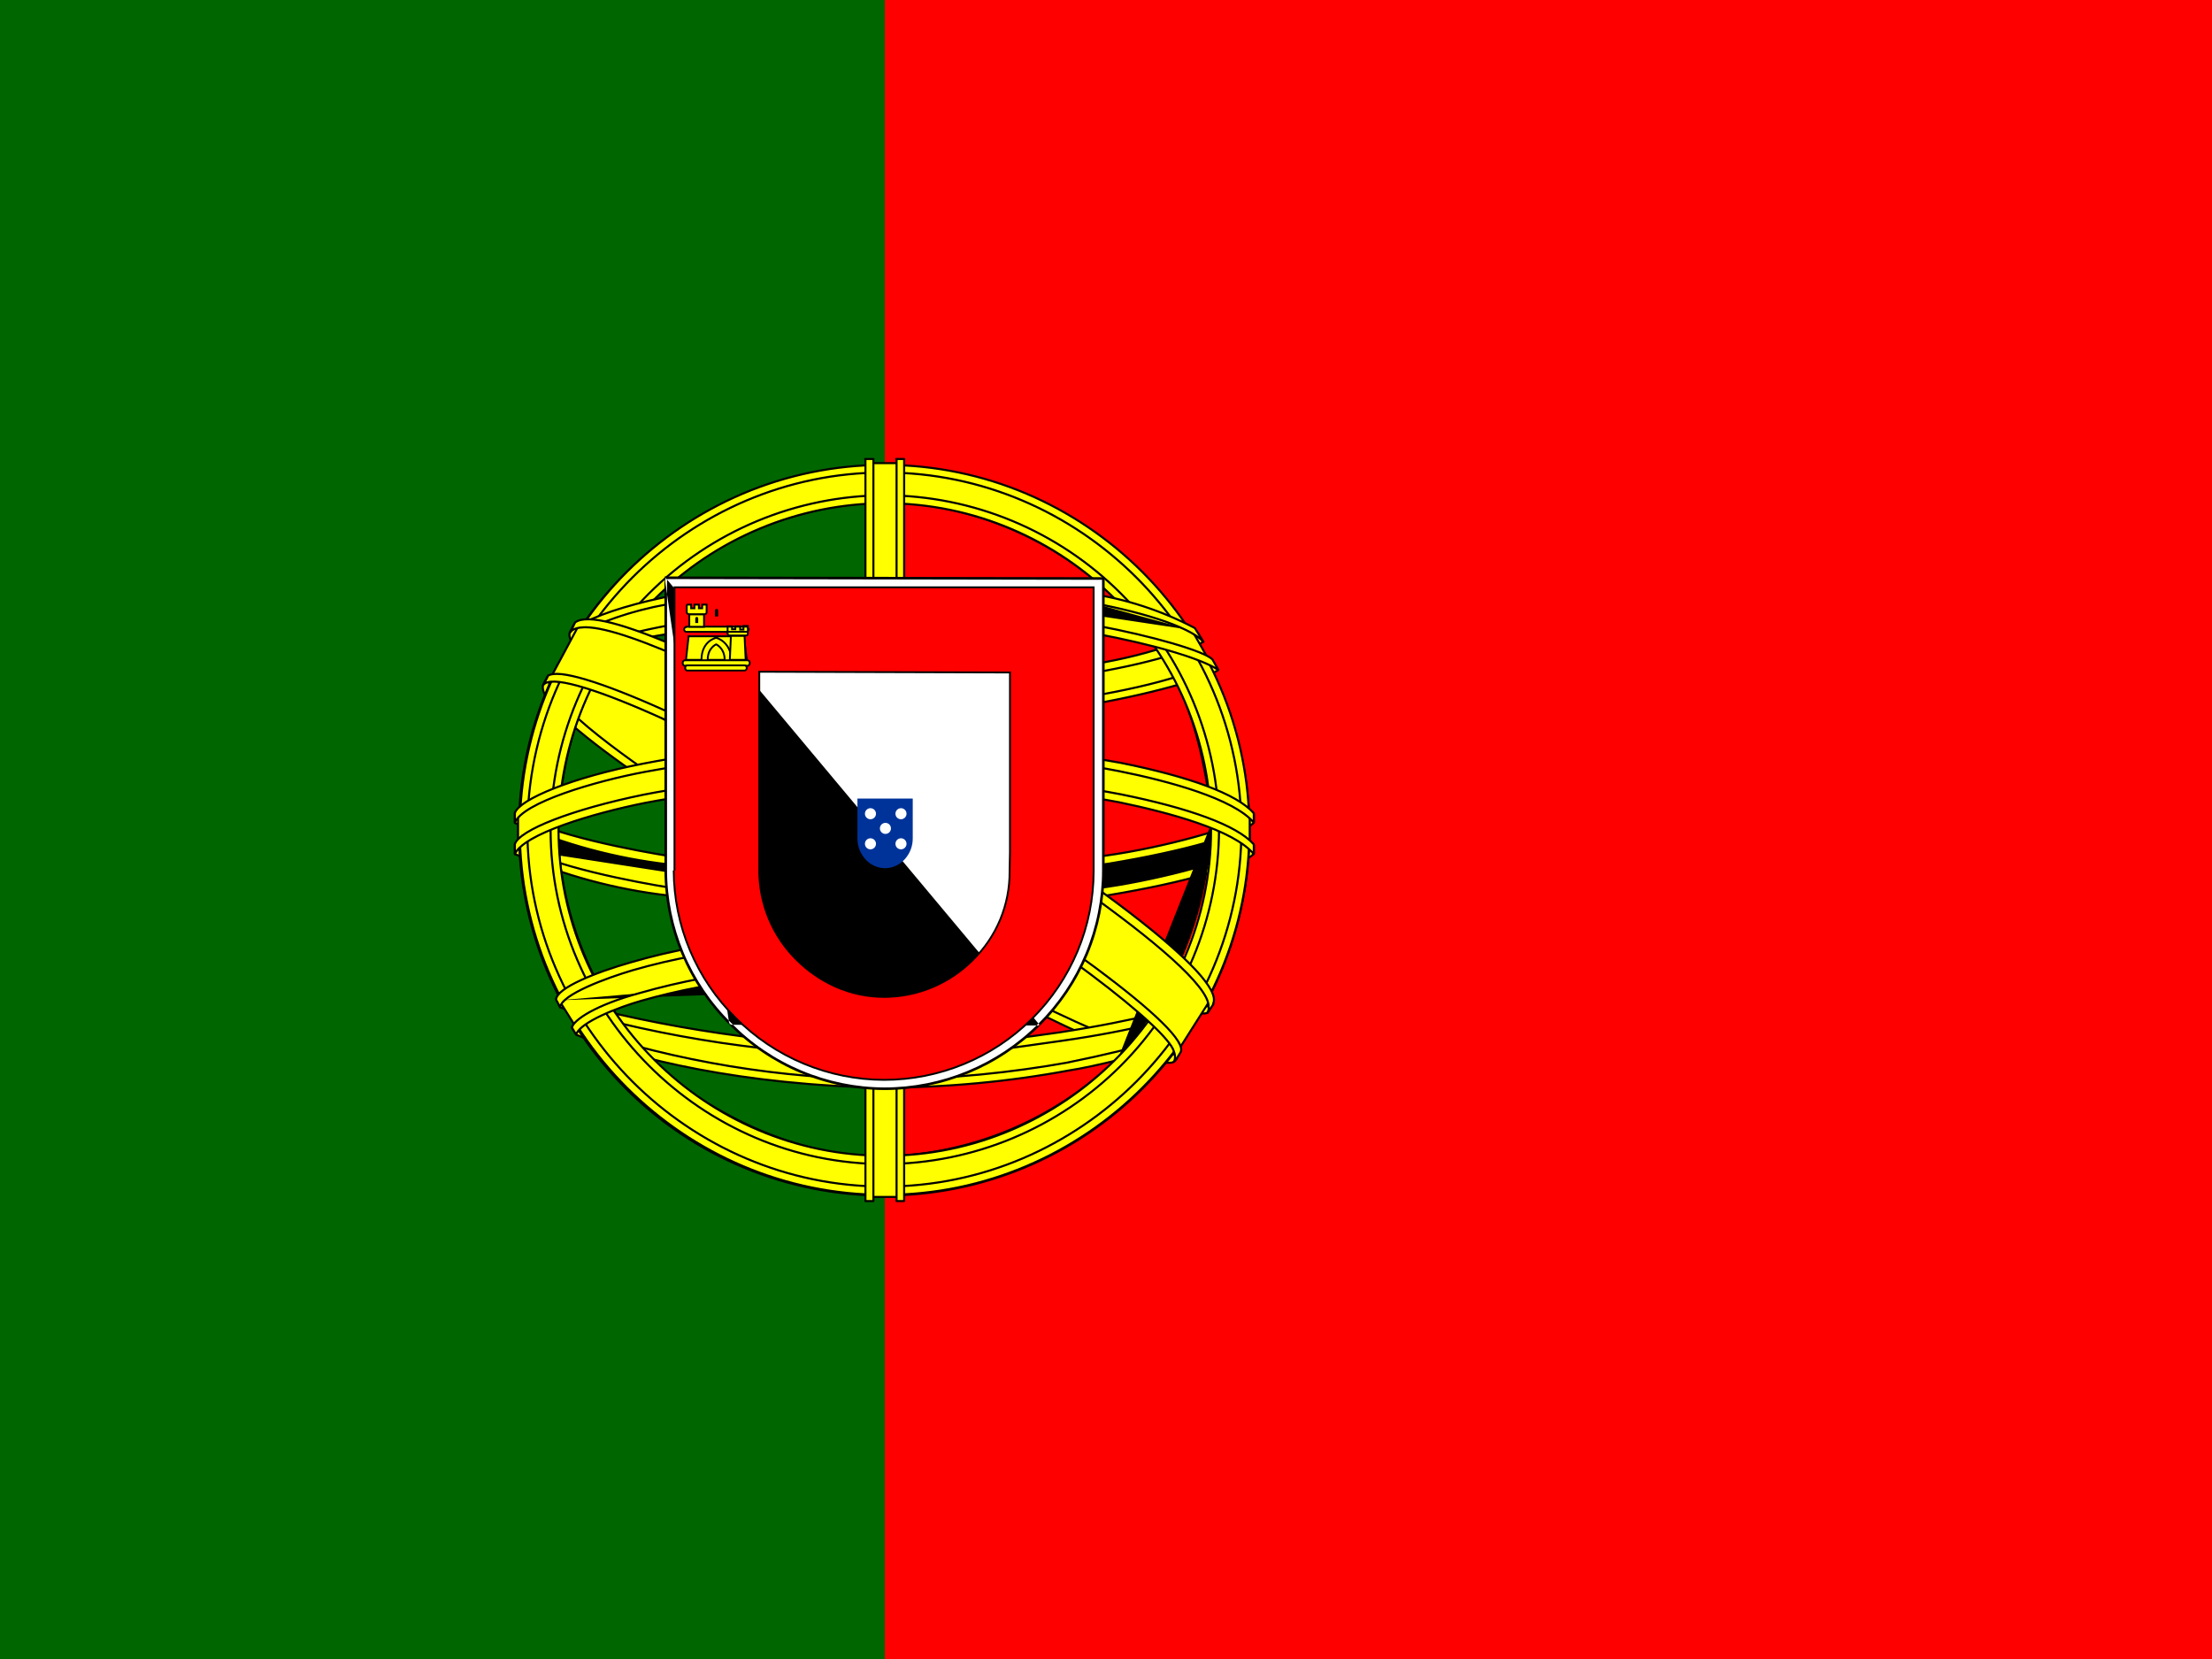
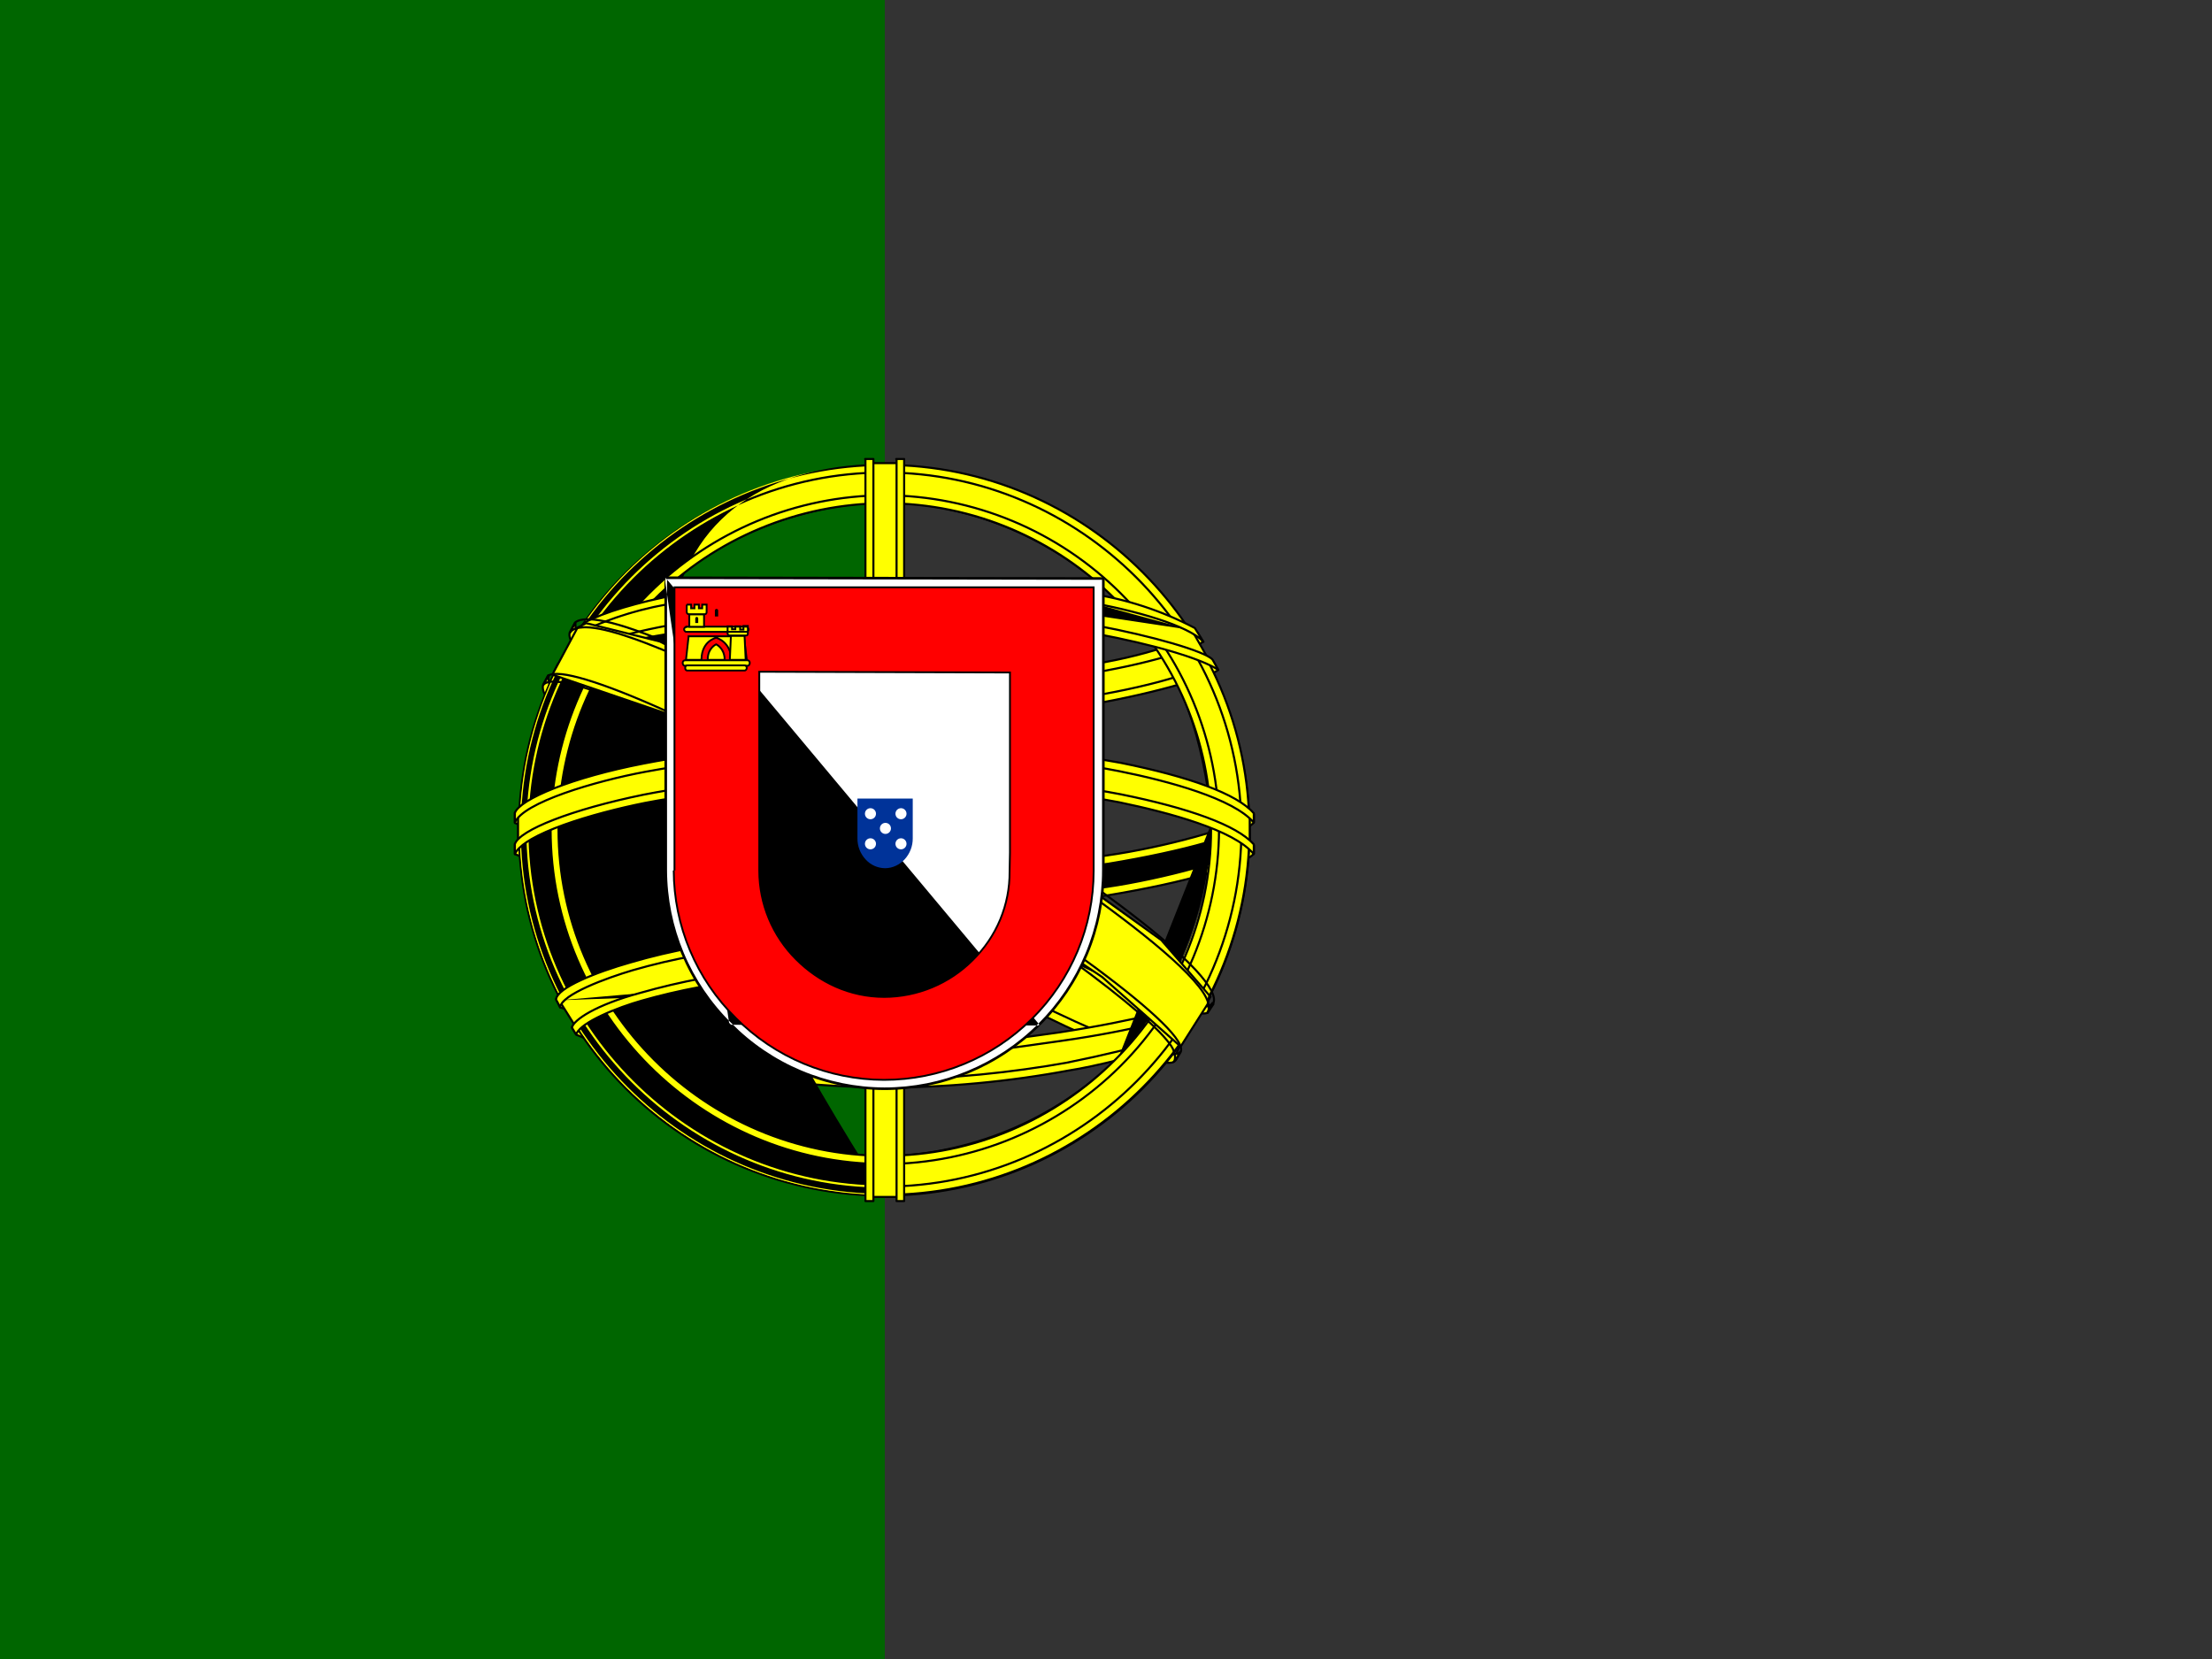
<svg xmlns="http://www.w3.org/2000/svg" width="60" height="45" viewBox="0 0 60 45" fill="none">
  <rect x="0" y="0" width="60" height="45" fill="#333333" stroke="none" />
  <g clip-path="url(#clip0_8082_4857)">
-     <path d="M24 0H60V45H24V0Z" fill="#FF0000" />
    <path d="M0 0H24V45H0V0Z" fill="#006600" />
    <path fill-rule="evenodd" clip-rule="evenodd" d="M31.828 28.707C28.8 28.613 14.953 19.97 14.859 18.582L15.619 17.316C16.997 19.313 31.153 27.723 32.55 27.423L31.828 28.707Z" fill="#FFFF00" />
    <path fill-rule="evenodd" clip-rule="evenodd" d="M15.615 17.289C15.624 17.289 15.633 17.293 15.639 17.301C15.809 17.547 16.177 17.895 16.699 18.315C17.22 18.735 17.891 19.226 18.662 19.758C20.204 20.822 22.146 22.05 24.089 23.207C26.031 24.364 27.974 25.45 29.518 26.227C30.291 26.615 30.963 26.926 31.485 27.131C31.746 27.233 31.969 27.309 32.149 27.354C32.329 27.4 32.461 27.413 32.541 27.396C32.552 27.394 32.563 27.398 32.569 27.407C32.576 27.416 32.577 27.428 32.571 27.437L31.849 28.722C31.844 28.731 31.835 28.736 31.824 28.736C31.441 28.724 30.89 28.577 30.221 28.329C29.551 28.081 28.76 27.729 27.897 27.307C26.171 26.461 24.152 25.328 22.226 24.154C20.299 22.981 18.464 21.767 17.105 20.76C16.425 20.256 15.864 19.803 15.469 19.433C15.272 19.248 15.115 19.082 15.007 18.941C14.899 18.801 14.835 18.68 14.828 18.585C14.828 18.579 14.829 18.573 14.832 18.568L15.591 17.303C15.596 17.294 15.605 17.289 15.615 17.289ZM15.618 17.369L14.885 18.589C14.894 18.666 14.948 18.773 15.051 18.907C15.157 19.045 15.311 19.208 15.507 19.392C15.9 19.76 16.459 20.211 17.138 20.714C18.496 21.721 20.329 22.934 22.255 24.106C24.18 25.279 26.197 26.411 27.922 27.256C28.784 27.678 29.573 28.029 30.24 28.276C30.898 28.52 31.436 28.664 31.809 28.679L32.495 27.458C32.404 27.464 32.282 27.446 32.135 27.409C31.952 27.363 31.727 27.286 31.465 27.183C30.94 26.978 30.266 26.666 29.493 26.277C27.947 25.499 26.003 24.413 24.06 23.256C22.116 22.098 20.174 20.869 18.63 19.804C17.858 19.272 17.186 18.78 16.664 18.359C16.166 17.958 15.802 17.619 15.618 17.369Z" fill="black" />
    <path fill-rule="evenodd" clip-rule="evenodd" d="M15.454 17.137C15.183 17.868 19.073 20.268 23.742 23.118C28.42 25.959 32.451 27.712 32.742 27.468L32.883 27.206C32.826 27.299 32.695 27.327 32.48 27.262C31.214 26.896 27.923 25.387 23.845 22.912C19.758 20.437 16.214 18.159 15.661 17.193C15.618 17.102 15.598 17.002 15.604 16.902H15.586L15.473 17.109L15.454 17.137ZM31.889 28.743C31.842 28.837 31.739 28.837 31.561 28.818C30.436 28.696 27.005 27.027 22.945 24.599C18.22 21.768 14.32 19.199 14.751 18.524L14.864 18.318L14.883 18.327C14.508 19.471 22.579 24.084 23.058 24.384C27.726 27.271 31.664 28.968 32.011 28.527L31.889 28.743Z" fill="#FFFF00" />
    <path fill-rule="evenodd" clip-rule="evenodd" d="M15.566 16.89C15.571 16.881 15.58 16.875 15.591 16.875H15.609C15.617 16.875 15.624 16.878 15.63 16.884C15.635 16.89 15.638 16.897 15.637 16.905C15.631 17 15.65 17.095 15.69 17.181C15.826 17.417 16.147 17.737 16.621 18.125C17.094 18.512 17.715 18.964 18.448 19.464C19.913 20.463 21.821 21.651 23.864 22.888L23.864 22.889C27.942 25.363 31.23 26.871 32.492 27.235L32.492 27.236C32.598 27.268 32.68 27.276 32.741 27.266C32.801 27.257 32.84 27.23 32.863 27.192C32.871 27.179 32.888 27.174 32.901 27.182C32.914 27.189 32.919 27.206 32.912 27.22L32.772 27.482C32.77 27.485 32.768 27.488 32.765 27.49C32.739 27.512 32.697 27.52 32.649 27.519C32.6 27.519 32.537 27.511 32.463 27.496C32.314 27.465 32.113 27.405 31.866 27.318C31.373 27.143 30.695 26.858 29.88 26.476C28.25 25.712 26.072 24.564 23.732 23.143L23.732 23.143C21.398 21.718 19.257 20.405 17.734 19.357C16.973 18.833 16.365 18.374 15.964 18C15.763 17.814 15.613 17.647 15.522 17.503C15.431 17.36 15.394 17.232 15.433 17.128L15.459 17.137L15.436 17.122L15.454 17.095L15.566 16.89ZM15.485 17.15C15.457 17.228 15.482 17.335 15.57 17.473C15.657 17.611 15.803 17.774 16.002 17.959C16.4 18.33 17.005 18.787 17.766 19.31C19.288 20.358 21.427 21.67 23.761 23.095C26.1 24.515 28.276 25.663 29.904 26.425C30.718 26.806 31.395 27.091 31.885 27.265C32.131 27.352 32.329 27.411 32.474 27.441C32.547 27.456 32.605 27.463 32.649 27.463C32.69 27.463 32.713 27.457 32.725 27.45L32.8 27.309C32.785 27.315 32.768 27.319 32.75 27.322C32.677 27.333 32.586 27.323 32.476 27.29C31.207 26.923 27.914 25.412 23.835 22.937C21.791 21.699 19.883 20.51 18.416 19.51C17.683 19.01 17.06 18.557 16.585 18.168C16.111 17.78 15.782 17.454 15.641 17.208C15.641 17.207 15.64 17.206 15.64 17.206C15.606 17.134 15.586 17.057 15.581 16.979L15.503 17.123C15.502 17.124 15.502 17.124 15.501 17.125L15.485 17.15ZM14.844 18.305C14.851 18.292 14.868 18.287 14.881 18.294L14.9 18.303C14.912 18.309 14.918 18.324 14.914 18.337C14.893 18.4 14.901 18.477 14.938 18.571C14.976 18.664 15.041 18.77 15.133 18.887C15.318 19.121 15.602 19.395 15.957 19.693C16.668 20.29 17.655 20.983 18.67 21.649C20.286 22.71 21.967 23.703 22.709 24.141C22.899 24.254 23.028 24.33 23.077 24.36C25.411 25.804 27.561 26.949 29.171 27.679C29.976 28.044 30.646 28.304 31.135 28.446C31.379 28.517 31.578 28.557 31.724 28.567C31.798 28.572 31.858 28.569 31.903 28.558C31.948 28.548 31.977 28.531 31.993 28.511C32.002 28.499 32.019 28.497 32.031 28.505C32.043 28.513 32.047 28.529 32.04 28.542L31.918 28.757C31.89 28.813 31.844 28.841 31.784 28.851C31.725 28.861 31.651 28.856 31.562 28.847L31.562 28.847C31.277 28.816 30.849 28.688 30.305 28.476C29.761 28.264 29.099 27.968 28.346 27.599C26.839 26.863 24.966 25.838 22.935 24.624L22.935 24.624C20.573 23.208 18.416 21.858 16.903 20.777C16.147 20.236 15.551 19.762 15.17 19.381C14.98 19.19 14.842 19.021 14.766 18.877C14.69 18.734 14.67 18.608 14.732 18.511L14.844 18.305ZM31.894 28.744L31.869 28.73L31.938 28.607C31.931 28.61 31.923 28.612 31.915 28.613C31.863 28.625 31.797 28.628 31.721 28.623C31.568 28.613 31.365 28.571 31.119 28.5C30.626 28.357 29.954 28.095 29.148 27.73C27.535 26.999 25.383 25.852 23.048 24.408L23.047 24.408C22.999 24.378 22.872 24.303 22.684 24.192C21.945 23.755 20.257 22.759 18.64 21.696C17.624 21.029 16.634 20.335 15.921 19.736C15.565 19.437 15.277 19.16 15.089 18.922C14.995 18.803 14.926 18.692 14.886 18.592C14.861 18.53 14.848 18.472 14.847 18.418L14.781 18.538C14.78 18.539 14.78 18.54 14.78 18.54C14.734 18.611 14.742 18.713 14.815 18.851C14.888 18.987 15.021 19.152 15.21 19.341C15.587 19.719 16.18 20.191 16.936 20.731C18.447 21.811 20.602 23.16 22.964 24.576C24.994 25.79 26.865 26.813 28.37 27.549C29.123 27.917 29.783 28.212 30.326 28.423C30.869 28.635 31.291 28.761 31.568 28.791C31.658 28.8 31.724 28.804 31.774 28.796C31.821 28.788 31.85 28.768 31.869 28.731L31.894 28.744Z" fill="black" />
    <path fill-rule="evenodd" clip-rule="evenodd" d="M24.014 19.425C27.033 19.397 30.764 19.012 32.92 18.15L32.452 17.4C31.186 18.103 27.436 18.572 23.986 18.637C19.917 18.6 17.039 18.216 15.595 17.25L15.164 18.056C17.808 19.181 20.527 19.416 24.014 19.425Z" fill="#FFFF00" />
-     <path fill-rule="evenodd" clip-rule="evenodd" d="M15.593 17.224C15.601 17.222 15.609 17.223 15.616 17.227C16.332 17.707 17.408 18.044 18.815 18.265C20.222 18.486 21.957 18.591 23.991 18.61C25.714 18.577 27.513 18.444 29.039 18.231C29.802 18.124 30.496 17.998 31.078 17.854C31.661 17.711 32.13 17.55 32.443 17.376C32.456 17.369 32.472 17.373 32.48 17.386L32.949 18.136C32.953 18.143 32.954 18.152 32.952 18.16C32.949 18.167 32.943 18.174 32.935 18.177C30.774 19.041 27.038 19.426 24.019 19.454C24.019 19.454 24.019 19.454 24.019 19.454C24.003 19.454 23.991 19.441 23.991 19.426C23.991 19.41 24.003 19.398 24.018 19.398C24.018 19.398 24.019 19.398 24.019 19.398C20.545 19.388 17.837 19.155 15.208 18.043L15.61 17.291C16.337 17.768 17.413 18.101 18.807 18.32C20.217 18.542 21.955 18.648 23.99 18.666L23.99 18.666L23.991 18.666C25.717 18.634 27.518 18.5 29.047 18.286C29.811 18.18 30.507 18.053 31.091 17.909C31.662 17.768 32.127 17.611 32.447 17.438L32.883 18.137C30.727 18.989 27.022 19.37 24.019 19.398M15.593 17.224C15.585 17.225 15.579 17.23 15.575 17.238L15.593 17.224ZM15.575 17.238L15.144 18.044L15.575 17.238ZM24.019 19.454C20.53 19.445 17.807 19.21 15.158 18.083C15.15 18.08 15.145 18.074 15.142 18.066C15.14 18.059 15.14 18.051 15.144 18.044" fill="black" />
    <path fill-rule="evenodd" clip-rule="evenodd" d="M33.044 18.167C32.969 18.289 31.562 18.767 29.5 19.123C27.682 19.399 25.845 19.534 24.006 19.527C22.244 19.533 20.484 19.42 18.738 19.189C16.572 18.852 15.456 18.383 15.034 18.214L15.137 18.008C16.328 18.477 17.453 18.758 18.766 18.964C20.5 19.198 22.247 19.314 23.997 19.311C25.826 19.313 27.653 19.178 29.462 18.908C31.572 18.561 32.725 18.12 32.894 17.923L33.044 18.177V18.167ZM32.631 17.408C32.406 17.595 31.262 17.998 29.256 18.317C27.524 18.568 25.776 18.693 24.025 18.692C21.962 18.692 20.266 18.542 18.981 18.355C16.938 18.092 15.85 17.605 15.456 17.473L15.578 17.267C15.887 17.427 16.928 17.848 19 18.139C20.666 18.362 22.345 18.469 24.025 18.458C25.763 18.458 27.499 18.333 29.219 18.083C31.234 17.802 32.322 17.295 32.491 17.164L32.631 17.408ZM14.088 23.061C15.944 24.064 20.078 24.561 23.988 24.598C27.55 24.608 32.181 24.055 33.916 23.136L33.869 22.133C33.325 22.977 28.356 23.792 23.95 23.764C19.544 23.727 15.447 23.052 14.078 22.17V23.061" fill="#FFFF00" />
    <path fill-rule="evenodd" clip-rule="evenodd" d="M32.493 17.137C32.501 17.139 32.508 17.144 32.512 17.151L32.653 17.395L32.628 17.409L32.646 17.43C32.586 17.48 32.469 17.542 32.299 17.611C32.127 17.681 31.899 17.759 31.616 17.841C31.05 18.006 30.262 18.186 29.258 18.346L29.257 18.346C27.523 18.597 25.774 18.722 24.022 18.721L24.022 18.693V18.721C24.022 18.721 24.022 18.721 24.022 18.721C21.958 18.721 20.26 18.571 18.974 18.383C18.974 18.383 18.974 18.383 18.974 18.383L18.978 18.355L18.974 18.383C18.974 18.383 18.974 18.383 18.974 18.383C17.227 18.159 16.176 17.77 15.662 17.579C15.574 17.547 15.502 17.52 15.444 17.501C15.436 17.498 15.43 17.492 15.427 17.484C15.424 17.476 15.425 17.467 15.429 17.46L15.551 17.254C15.558 17.241 15.575 17.236 15.588 17.243C15.894 17.401 16.931 17.822 19.001 18.112C19.001 18.112 19.001 18.112 19.001 18.112L18.997 18.14L19.001 18.112C19.001 18.112 19.001 18.112 19.001 18.112C20.665 18.335 22.343 18.441 24.022 18.43L24.022 18.43C25.759 18.431 27.493 18.306 29.212 18.056L29.212 18.056C30.218 17.915 30.992 17.719 31.535 17.541C31.807 17.452 32.021 17.368 32.177 17.299C32.334 17.228 32.431 17.173 32.47 17.143C32.477 17.138 32.485 17.136 32.493 17.137ZM32.592 17.401L32.479 17.206C32.425 17.241 32.332 17.291 32.2 17.35C32.042 17.421 31.826 17.505 31.553 17.595C31.006 17.773 30.229 17.971 29.22 18.111C27.498 18.362 25.761 18.487 24.022 18.487C22.34 18.498 20.66 18.391 18.993 18.168L18.993 18.168C16.968 17.884 15.926 17.474 15.586 17.305L15.495 17.459C15.547 17.477 15.609 17.5 15.681 17.527C16.196 17.717 17.241 18.104 18.982 18.328L18.982 18.328L18.982 18.328C20.265 18.515 21.961 18.665 24.022 18.665H24.022C25.771 18.666 27.518 18.541 29.249 18.29C30.251 18.131 31.037 17.951 31.601 17.787C31.883 17.705 32.108 17.628 32.277 17.559C32.429 17.497 32.534 17.443 32.592 17.401ZM32.893 17.896C32.902 17.897 32.91 17.902 32.915 17.91L33.053 18.143C33.062 18.147 33.069 18.157 33.069 18.168V18.177C33.069 18.19 33.06 18.201 33.048 18.204C33.047 18.205 33.045 18.205 33.044 18.205C33.039 18.21 33.033 18.214 33.027 18.218C33.011 18.229 32.99 18.241 32.964 18.255C32.913 18.28 32.843 18.311 32.755 18.345C32.58 18.413 32.332 18.495 32.022 18.585C31.402 18.765 30.534 18.974 29.502 19.152L29.501 19.152C27.681 19.428 25.843 19.563 24.003 19.555C22.24 19.562 20.479 19.449 18.731 19.218L18.73 19.218L18.73 19.218C16.641 18.892 15.527 18.445 15.07 18.261C15.053 18.254 15.036 18.247 15.021 18.241C15.014 18.238 15.008 18.232 15.005 18.225C15.002 18.218 15.003 18.209 15.006 18.202L15.109 17.996C15.116 17.983 15.131 17.977 15.145 17.982C16.333 18.45 17.456 18.731 18.767 18.937C20.499 19.171 22.245 19.287 23.994 19.284H23.994C25.822 19.285 27.647 19.151 29.455 18.881C30.509 18.707 31.323 18.511 31.894 18.333C32.18 18.244 32.405 18.16 32.568 18.087C32.65 18.05 32.716 18.016 32.767 17.985C32.818 17.954 32.851 17.927 32.869 17.906C32.875 17.899 32.884 17.895 32.893 17.896ZM33.002 18.167L32.885 17.97C32.862 17.99 32.832 18.011 32.796 18.033C32.743 18.065 32.675 18.1 32.592 18.138C32.425 18.213 32.198 18.298 31.911 18.387C31.337 18.566 30.52 18.763 29.464 18.936L29.463 18.936C27.653 19.207 25.825 19.342 23.994 19.34C22.243 19.343 20.494 19.227 18.759 18.993L18.758 18.993L18.758 18.993C17.453 18.788 16.332 18.508 15.148 18.044L15.07 18.2C15.077 18.203 15.084 18.206 15.091 18.209C15.546 18.392 16.656 18.837 18.738 19.162C20.484 19.393 22.242 19.506 24.003 19.499H24.003C25.841 19.506 27.676 19.372 29.492 19.096C30.523 18.919 31.389 18.71 32.006 18.531C32.315 18.442 32.562 18.36 32.735 18.293C32.822 18.259 32.89 18.229 32.939 18.204C32.963 18.192 32.982 18.181 32.995 18.172C32.998 18.17 33 18.168 33.002 18.167ZM33.873 22.106C33.885 22.11 33.893 22.12 33.894 22.132L33.941 23.135C33.941 23.146 33.935 23.157 33.926 23.162C33.054 23.623 31.458 23.992 29.638 24.244C27.817 24.496 25.767 24.632 23.984 24.627L23.984 24.627C22.028 24.609 20.016 24.475 18.26 24.22C16.509 23.967 15.01 23.592 14.077 23.09C14.076 23.09 14.076 23.09 14.075 23.09C14.059 23.09 14.047 23.077 14.047 23.062V22.171C14.047 22.161 14.053 22.151 14.062 22.146C14.071 22.142 14.082 22.142 14.09 22.147C14.769 22.585 16.13 22.973 17.876 23.257C19.621 23.54 21.745 23.718 23.947 23.737C26.149 23.751 28.491 23.554 30.35 23.248C31.28 23.096 32.088 22.916 32.697 22.722C33.002 22.625 33.257 22.524 33.451 22.422C33.646 22.32 33.778 22.218 33.842 22.118C33.849 22.108 33.861 22.103 33.873 22.106ZM14.103 23.04C15.027 23.538 16.518 23.911 18.268 24.165C20.021 24.419 22.031 24.552 23.985 24.571M14.103 23.04V22.222V23.04Z" fill="black" />
    <path fill-rule="evenodd" clip-rule="evenodd" d="M34.013 22.92V23.155C33.75 23.473 32.119 23.942 30.075 24.28C28.045 24.572 25.995 24.709 23.944 24.692C21.999 24.709 20.055 24.574 18.131 24.289C16.695 24.123 15.293 23.744 13.969 23.164V22.892C14.878 23.492 17.334 23.942 18.159 24.073C19.641 24.298 21.544 24.467 23.944 24.467C26.466 24.467 28.481 24.289 30.038 24.055C31.509 23.839 33.6 23.286 34.013 22.92ZM34.013 22.077V22.311C33.75 22.62 32.119 23.089 30.075 23.427C28.045 23.722 25.995 23.863 23.944 23.848C21.999 23.86 20.056 23.725 18.131 23.445C16.695 23.279 15.293 22.9 13.969 22.32V22.039C14.878 22.648 17.344 23.089 18.159 23.22C20.075 23.501 22.008 23.636 23.944 23.623C26.466 23.623 28.491 23.436 30.038 23.202C31.509 22.995 33.6 22.442 34.013 22.077ZM23.981 28.527C19.706 28.508 16.041 27.364 15.262 27.177L15.825 28.058C18.455 28.989 21.23 29.443 24.019 29.398C27.272 29.305 30.113 29.052 32.109 28.077L32.691 27.158C31.331 27.805 26.691 28.527 23.972 28.527" fill="#FFFF00" />
    <path fill-rule="evenodd" clip-rule="evenodd" d="M13.952 22.015C13.961 22.01 13.973 22.011 13.981 22.017C14.431 22.318 15.27 22.58 16.103 22.782C16.934 22.985 17.753 23.128 18.16 23.193C20.074 23.474 22.006 23.608 23.94 23.596L23.941 23.596C26.461 23.596 28.485 23.409 30.03 23.174L30.03 23.174C30.765 23.072 31.654 22.882 32.412 22.672C32.79 22.568 33.135 22.458 33.411 22.352C33.688 22.246 33.892 22.144 33.991 22.056L34.009 22.077H34.038V22.312C34.038 22.318 34.035 22.325 34.031 22.33C33.995 22.372 33.938 22.415 33.863 22.459C33.788 22.503 33.693 22.548 33.582 22.595C33.358 22.688 33.065 22.787 32.716 22.886C32.019 23.084 31.099 23.286 30.076 23.455L30.076 23.455C28.044 23.75 25.993 23.892 23.941 23.877C21.994 23.889 20.05 23.754 18.125 23.474C16.686 23.308 15.281 22.928 13.954 22.347C13.944 22.342 13.938 22.332 13.938 22.321V22.04C13.938 22.029 13.943 22.02 13.952 22.015ZM33.981 22.136C33.865 22.221 33.672 22.312 33.431 22.405C33.153 22.512 32.806 22.622 32.427 22.727C31.668 22.937 30.776 23.127 30.038 23.23C28.49 23.465 26.464 23.652 23.941 23.652C23.941 23.652 23.941 23.652 23.941 23.652V23.624L23.941 23.652C23.941 23.652 23.941 23.652 23.941 23.652C22.004 23.665 20.069 23.53 18.152 23.249L18.152 23.249L18.152 23.249C17.744 23.183 16.922 23.04 16.089 22.837C15.284 22.641 14.462 22.387 13.994 22.092V22.04H13.966L13.95 22.063C13.964 22.073 13.979 22.082 13.994 22.092V22.303C13.988 22.3 13.982 22.298 13.977 22.295L13.966 22.321H13.994V22.303C15.31 22.877 16.704 23.253 18.131 23.418L18.132 23.418L18.132 23.418C20.055 23.698 21.997 23.832 23.941 23.821L23.941 23.821C25.991 23.835 28.039 23.694 30.068 23.399C30.067 23.4 30.067 23.4 30.067 23.4L30.072 23.427L30.068 23.399C30.068 23.399 30.068 23.399 30.068 23.399C31.089 23.231 32.006 23.03 32.701 22.832C33.048 22.733 33.34 22.635 33.56 22.543C33.67 22.497 33.762 22.453 33.834 22.41C33.902 22.371 33.951 22.334 33.981 22.301V22.312H34.009L33.988 22.294C33.986 22.296 33.984 22.299 33.981 22.301V22.136ZM13.952 22.868C13.961 22.863 13.973 22.864 13.981 22.869C14.431 23.166 15.268 23.428 16.099 23.632C16.929 23.836 17.748 23.981 18.161 24.046C19.64 24.271 21.542 24.44 23.941 24.44C26.461 24.44 28.475 24.262 30.03 24.028L30.03 24.028C30.765 23.92 31.654 23.728 32.412 23.517C32.79 23.412 33.135 23.302 33.411 23.196C33.688 23.089 33.892 22.988 33.991 22.9L34.009 22.921H34.038V23.155C34.038 23.162 34.035 23.168 34.031 23.173C33.995 23.217 33.938 23.261 33.863 23.306C33.788 23.351 33.693 23.397 33.582 23.444C33.358 23.539 33.065 23.638 32.716 23.738C32.019 23.938 31.099 24.139 30.076 24.308L30.076 24.308C28.044 24.6 25.993 24.738 23.941 24.721C21.994 24.738 20.05 24.603 18.124 24.318C16.686 24.151 15.281 23.772 13.954 23.191C13.944 23.186 13.938 23.176 13.938 23.165V22.893C13.938 22.883 13.943 22.873 13.952 22.868ZM33.981 22.98C33.865 23.064 33.672 23.156 33.431 23.248C33.153 23.356 32.806 23.466 32.427 23.572C31.668 23.783 30.776 23.975 30.038 24.083C28.481 24.318 26.464 24.496 23.941 24.496C21.539 24.496 19.635 24.327 18.152 24.102L18.152 24.102C17.739 24.036 16.918 23.891 16.086 23.687C15.281 23.489 14.462 23.236 13.994 22.944V23.146C15.31 23.721 16.704 24.097 18.131 24.262L18.132 24.262L18.132 24.262C20.055 24.547 21.997 24.681 23.94 24.665H23.941C25.991 24.682 28.039 24.544 30.068 24.253C31.089 24.084 32.006 23.883 32.701 23.684C33.048 23.584 33.34 23.486 33.56 23.392C33.67 23.346 33.762 23.3 33.834 23.257C33.902 23.217 33.951 23.179 33.981 23.145V22.98ZM32.709 27.14C32.717 27.149 32.718 27.163 32.711 27.174L32.13 28.092C32.127 28.097 32.123 28.1 32.119 28.103C30.116 29.081 27.269 29.334 24.016 29.427L24.016 29.427C21.223 29.472 18.445 29.018 15.812 28.085C15.807 28.083 15.802 28.079 15.798 28.074L15.236 27.192C15.229 27.183 15.23 27.17 15.236 27.161C15.243 27.152 15.255 27.147 15.266 27.15C15.361 27.173 15.5 27.21 15.677 27.258C16.95 27.6 20.229 28.483 23.977 28.499C25.334 28.498 27.168 28.318 28.834 28.058C30.504 27.796 32 27.455 32.675 27.133C32.687 27.128 32.7 27.131 32.709 27.14ZM23.967 28.555C23.968 28.555 23.968 28.555 23.969 28.555C23.972 28.555 23.975 28.555 23.978 28.555M23.967 28.555C20.214 28.537 16.932 27.654 15.662 27.312C15.524 27.275 15.41 27.244 15.321 27.222L15.84 28.035C18.464 28.963 21.232 29.416 24.015 29.371C27.265 29.277 30.096 29.025 32.087 28.056L32.613 27.223C31.895 27.537 30.445 27.863 28.842 28.113C27.175 28.374 25.339 28.555 23.979 28.555" fill="black" />
    <path fill-rule="evenodd" clip-rule="evenodd" d="M32.334 27.873C32.249 28 32.161 28.125 32.072 28.248C31.134 28.586 29.634 28.942 29.016 29.036C27.355 29.345 25.67 29.502 23.981 29.505C20.194 29.448 17.091 28.708 15.637 28.07L15.516 27.873L15.534 27.836L15.731 27.92C18.399 28.803 21.19 29.262 24 29.28C25.762 29.28 27.516 29.083 28.931 28.83C31.106 28.389 31.988 28.061 32.259 27.911L32.325 27.873H32.334ZM32.831 27.048C32.77 27.158 32.707 27.268 32.644 27.377C32.138 27.564 30.769 27.958 28.772 28.239C27.459 28.417 26.644 28.595 24.028 28.642C21.038 28.612 18.066 28.171 15.197 27.33L15.094 27.095C18.009 27.901 21.013 28.342 24.038 28.408C26.428 28.361 27.45 28.183 28.753 28.005C31.078 27.648 32.25 27.255 32.597 27.152C32.597 27.145 32.597 27.139 32.597 27.133L32.841 27.039L32.831 27.048Z" fill="#FFFF00" />
    <path fill-rule="evenodd" clip-rule="evenodd" d="M32.861 27.021C32.868 27.032 32.867 27.046 32.857 27.056L32.851 27.062C32.79 27.171 32.728 27.28 32.665 27.388C32.662 27.393 32.657 27.398 32.65 27.4C32.142 27.588 30.771 27.982 28.773 28.264L28.773 28.264C28.569 28.291 28.378 28.319 28.19 28.346C27.164 28.494 26.238 28.628 24.026 28.667L24.025 28.667C21.032 28.637 18.058 28.195 15.186 27.354C15.178 27.351 15.171 27.346 15.168 27.338L15.065 27.104C15.06 27.094 15.062 27.082 15.069 27.074C15.076 27.066 15.088 27.062 15.098 27.065C18.011 27.87 21.013 28.311 24.034 28.377C26.163 28.335 27.205 28.189 28.329 28.032C28.466 28.012 28.604 27.993 28.746 27.974C30.865 27.649 32.025 27.293 32.475 27.155C32.51 27.145 32.54 27.135 32.566 27.128C32.567 27.117 32.574 27.107 32.584 27.103L32.827 27.01C32.84 27.005 32.854 27.009 32.861 27.021ZM32.769 27.092L32.622 27.149C32.622 27.149 32.622 27.149 32.622 27.149C32.621 27.162 32.613 27.172 32.602 27.175C32.571 27.184 32.535 27.196 32.491 27.209C32.04 27.347 30.878 27.704 28.754 28.029L28.754 28.029C28.612 28.049 28.474 28.068 28.337 28.087C27.212 28.245 26.167 28.391 24.035 28.433L24.034 28.433V28.433C21.027 28.367 18.04 27.931 15.14 27.135L15.214 27.303C18.077 28.141 21.042 28.581 24.025 28.611C26.233 28.571 27.157 28.438 28.182 28.29C28.37 28.263 28.561 28.236 28.765 28.208C30.748 27.929 32.11 27.539 32.621 27.351C32.671 27.265 32.721 27.179 32.769 27.092ZM15.506 27.82C15.513 27.807 15.529 27.801 15.542 27.807L15.738 27.891C18.403 28.773 21.19 29.231 23.997 29.248C25.757 29.248 27.509 29.052 28.923 28.799C31.097 28.358 31.975 28.031 32.242 27.883C32.243 27.883 32.243 27.883 32.243 27.883L32.308 27.846C32.312 27.843 32.317 27.842 32.322 27.842H32.331C32.342 27.842 32.351 27.848 32.356 27.857C32.361 27.866 32.36 27.877 32.355 27.886C32.269 28.013 32.181 28.138 32.092 28.262C32.088 28.266 32.084 28.27 32.078 28.272C31.139 28.61 29.638 28.966 29.017 29.061C27.355 29.37 25.669 29.527 23.978 29.53L23.978 29.53C20.188 29.473 17.081 28.732 15.623 28.093C15.618 28.091 15.614 28.087 15.611 28.082L15.489 27.885C15.483 27.877 15.483 27.866 15.487 27.858L15.506 27.82ZM15.545 27.869L15.654 28.045C17.106 28.68 20.201 29.417 23.978 29.473C25.665 29.471 27.349 29.314 29.007 29.005L29.008 29.005L29.008 29.005C29.623 28.912 31.115 28.558 32.051 28.222C32.117 28.13 32.182 28.038 32.246 27.945C31.945 28.102 31.05 28.425 28.934 28.854L28.933 28.854C27.516 29.108 25.761 29.305 23.997 29.305L23.997 29.305C21.183 29.287 18.39 28.828 15.719 27.944C15.719 27.944 15.718 27.943 15.717 27.943L15.545 27.869Z" fill="black" />
    <path fill-rule="evenodd" clip-rule="evenodd" d="M32.884 22.275C32.894 25.087 31.45 27.619 30.297 28.725C28.594 30.386 26.319 31.332 23.941 31.369C21.1 31.416 18.428 29.569 17.706 28.753C16.091 27.041 15.172 24.788 15.128 22.434C15.297 19.359 16.506 17.222 18.25 15.75C19.944 14.355 22.075 13.602 24.269 13.622C25.549 13.684 26.803 14.013 27.949 14.588C29.096 15.162 30.109 15.97 30.925 16.959C32.097 18.384 32.612 19.931 32.884 22.275ZM23.959 12.656C26.582 12.656 29.098 13.693 30.96 15.54C32.821 17.388 33.877 19.896 33.897 22.519C33.897 23.82 33.641 25.109 33.143 26.311C32.645 27.513 31.915 28.606 30.994 29.526C30.074 30.446 28.982 31.176 27.78 31.674C26.577 32.172 25.289 32.428 23.988 32.428C22.686 32.428 21.398 32.172 20.195 31.674C18.993 31.176 17.901 30.446 16.98 29.526C16.06 28.606 15.33 27.513 14.832 26.311C14.335 25.109 14.078 23.82 14.078 22.519C14.069 17.081 18.512 12.656 23.959 12.656Z" fill="#FFFF00" />
    <path fill-rule="evenodd" clip-rule="evenodd" d="M30.937 15.561C29.081 13.719 26.572 12.685 23.956 12.685C18.525 12.685 14.094 17.098 14.103 22.52L14.103 22.52C14.103 23.817 14.359 25.102 14.855 26.301C15.352 27.5 16.08 28.589 16.997 29.507C17.915 30.424 19.004 31.152 20.203 31.649C21.402 32.145 22.687 32.401 23.984 32.401C25.282 32.401 26.567 32.145 27.766 31.649C28.965 31.152 30.054 30.424 30.971 29.507C31.889 28.589 32.617 27.5 33.114 26.301C33.61 25.102 33.866 23.817 33.866 22.52C33.846 19.904 32.793 17.403 30.937 15.561ZM23.956 12.629C26.586 12.629 29.11 13.668 30.977 15.521C32.843 17.374 33.902 19.889 33.922 22.519V22.52C33.922 23.825 33.665 25.117 33.165 26.322C32.666 27.528 31.934 28.624 31.011 29.546C30.088 30.469 28.993 31.201 27.787 31.701C26.582 32.2 25.289 32.457 23.984 32.457C22.679 32.457 21.387 32.2 20.181 31.701C18.976 31.201 17.88 30.469 16.957 29.546C16.035 28.624 15.303 27.528 14.803 26.322C14.304 25.117 14.047 23.825 14.047 22.52C14.037 17.066 18.494 12.629 23.956 12.629ZM24.265 13.651C22.078 13.631 19.954 14.382 18.265 15.772C16.527 17.239 15.322 19.369 15.153 22.436C15.197 24.782 16.114 27.027 17.724 28.735L17.724 28.735L17.724 28.735C18.082 29.14 18.927 29.803 20.038 30.36C21.149 30.917 22.523 31.365 23.937 31.341H23.937C26.309 31.305 28.576 30.362 30.274 28.706L30.274 28.706C31.422 27.604 32.862 25.081 32.853 22.277C32.582 19.938 32.067 18.397 30.9 16.978C30.087 15.992 29.076 15.187 27.934 14.614C26.791 14.041 25.541 13.713 24.265 13.651ZM32.881 22.276L32.909 22.273C32.637 19.926 32.12 18.373 30.944 16.942L30.944 16.942C30.125 15.95 29.109 15.14 27.959 14.563C26.809 13.987 25.552 13.657 24.267 13.595L24.267 13.595L24.266 13.595C22.065 13.575 19.928 14.33 18.229 15.729L18.229 15.729C16.479 17.206 15.266 19.351 15.097 22.434C15.097 22.434 15.097 22.435 15.097 22.436C15.141 24.796 16.063 27.055 17.682 28.773C18.047 29.184 18.898 29.852 20.013 30.41C21.129 30.969 22.512 31.421 23.938 31.398C26.324 31.361 28.605 30.412 30.313 28.746C30.313 28.746 30.313 28.746 30.313 28.746L30.294 28.726L30.313 28.746C30.313 28.746 30.313 28.746 30.313 28.746" fill="black" />
    <path fill-rule="evenodd" clip-rule="evenodd" d="M23.984 12.609C29.441 12.609 33.884 17.053 33.884 22.509C33.884 27.966 29.441 32.409 23.994 32.409C18.547 32.409 14.094 27.966 14.094 22.509C14.094 17.053 18.538 12.609 23.994 12.609H23.984ZM14.3 22.5C14.3 27.825 18.678 32.184 23.984 32.184C29.291 32.184 33.669 27.825 33.669 22.5C33.669 17.175 29.291 12.816 23.984 12.816C18.678 12.816 14.3 17.175 14.3 22.5Z" fill="#FFFF00" />
-     <path fill-rule="evenodd" clip-rule="evenodd" d="M23.994 12.638C18.555 12.641 14.127 17.071 14.127 22.51C14.127 27.951 18.567 32.382 23.998 32.382C29.43 32.382 33.861 27.951 33.861 22.51C33.861 17.071 29.432 12.641 23.994 12.638ZM23.999 12.582C29.466 12.587 33.917 17.042 33.917 22.51C33.917 27.982 29.461 32.438 23.998 32.438C18.536 32.438 14.07 27.982 14.07 22.51C14.07 17.042 18.521 12.587 23.988 12.582C23.989 12.582 23.989 12.582 23.989 12.582H23.998C23.999 12.582 23.999 12.582 23.999 12.582ZM14.277 22.501C14.277 17.16 18.667 12.788 23.989 12.788C29.311 12.788 33.702 17.16 33.702 22.501C33.702 27.841 29.311 32.213 23.989 32.213C18.667 32.213 14.277 27.841 14.277 22.501ZM23.989 12.845C18.698 12.845 14.333 17.191 14.333 22.501C14.333 27.81 18.698 32.157 23.989 32.157C29.28 32.157 33.645 27.81 33.645 22.501C33.645 17.191 29.28 12.845 23.989 12.845Z" fill="black" />
+     <path fill-rule="evenodd" clip-rule="evenodd" d="M23.994 12.638C18.555 12.641 14.127 17.071 14.127 22.51C14.127 27.951 18.567 32.382 23.998 32.382C29.43 32.382 33.861 27.951 33.861 22.51C33.861 17.071 29.432 12.641 23.994 12.638ZM23.999 12.582C29.466 12.587 33.917 17.042 33.917 22.51C33.917 27.982 29.461 32.438 23.998 32.438C14.07 17.042 18.521 12.587 23.988 12.582C23.989 12.582 23.989 12.582 23.989 12.582H23.998C23.999 12.582 23.999 12.582 23.999 12.582ZM14.277 22.501C14.277 17.16 18.667 12.788 23.989 12.788C29.311 12.788 33.702 17.16 33.702 22.501C33.702 27.841 29.311 32.213 23.989 32.213C18.667 32.213 14.277 27.841 14.277 22.501ZM23.989 12.845C18.698 12.845 14.333 17.191 14.333 22.501C14.333 27.81 18.698 32.157 23.989 32.157C29.28 32.157 33.645 27.81 33.645 22.501C33.645 17.191 29.28 12.845 23.989 12.845Z" fill="black" />
    <path fill-rule="evenodd" clip-rule="evenodd" d="M23.995 13.434C26.397 13.441 28.699 14.399 30.398 16.097C32.096 17.796 33.053 20.097 33.061 22.499C33.053 24.902 32.096 27.205 30.398 28.905C28.7 30.605 26.398 31.564 23.995 31.574C19.027 31.574 14.93 27.487 14.93 22.499C14.94 20.098 15.898 17.798 17.596 16.1C19.294 14.402 21.594 13.444 23.995 13.434ZM15.145 22.499C15.145 27.374 19.139 31.349 23.995 31.349C28.852 31.349 32.845 27.365 32.845 22.499C32.845 17.624 28.852 13.649 23.995 13.649C21.651 13.659 19.406 14.595 17.748 16.252C16.091 17.91 15.155 20.155 15.145 22.499Z" fill="#FFFF00" />
    <path fill-rule="evenodd" clip-rule="evenodd" d="M30.382 16.118C28.689 14.425 26.395 13.47 24 13.463C21.606 13.472 19.313 14.428 17.62 16.12C15.928 17.813 14.972 20.106 14.963 22.5C14.963 27.472 19.047 31.547 24 31.547C26.395 31.537 28.69 30.58 30.383 28.886C32.076 27.191 33.03 24.895 33.038 22.5C33.03 20.105 32.075 17.811 30.382 16.118ZM24 13.434L24 13.406C26.41 13.414 28.718 14.374 30.422 16.078C32.126 17.782 33.086 20.09 33.094 22.5V22.5C33.086 24.91 32.126 27.22 30.423 28.925C28.719 30.631 26.41 31.593 24 31.603H24C19.016 31.603 14.906 27.503 14.906 22.5L14.906 22.5C14.916 20.091 15.877 17.784 17.581 16.081C19.284 14.377 21.591 13.416 24 13.406L24 13.434ZM24 13.622C28.872 13.622 32.878 17.609 32.878 22.5C32.878 27.381 28.872 31.378 24 31.378C19.128 31.378 15.122 27.391 15.122 22.5H15.15L15.122 22.5C15.132 20.148 16.07 17.896 17.733 16.233C19.396 14.57 21.648 13.632 24 13.622L24 13.622ZM15.178 22.5C15.178 27.36 19.159 31.322 24 31.322C28.841 31.322 32.822 27.35 32.822 22.5C32.822 17.641 28.841 13.678 24 13.678C21.663 13.688 19.425 14.621 17.773 16.273C16.121 17.925 15.188 20.163 15.178 22.5Z" fill="black" />
    <path fill-rule="evenodd" clip-rule="evenodd" d="M24.4 12.562H23.547V32.466H24.391L24.4 12.562Z" fill="#FFFF00" />
    <path fill-rule="evenodd" clip-rule="evenodd" d="M23.516 12.563C23.516 12.548 23.528 12.535 23.544 12.535H24.397C24.404 12.535 24.412 12.538 24.417 12.543C24.422 12.549 24.425 12.556 24.425 12.563L24.416 32.466C24.416 32.482 24.403 32.495 24.387 32.495H23.544C23.528 32.495 23.516 32.482 23.516 32.466V12.563ZM23.572 12.591V32.438H24.359L24.369 12.591H23.572Z" fill="black" />
    <path fill-rule="evenodd" clip-rule="evenodd" d="M24.305 12.449H24.52V32.577H24.314V12.449H24.305ZM23.461 12.449H23.686V32.577H23.47V12.449H23.461Z" fill="#FFFF00" />
    <path fill-rule="evenodd" clip-rule="evenodd" d="M23.438 12.45C23.438 12.434 23.45 12.422 23.466 12.422H23.691C23.706 12.422 23.719 12.434 23.719 12.45V32.578C23.719 32.594 23.706 32.606 23.691 32.606H23.475C23.459 32.606 23.447 32.594 23.447 32.578V12.471C23.441 12.466 23.438 12.458 23.438 12.45ZM23.503 12.478V32.55H23.663V12.478H23.503ZM24.281 12.45C24.281 12.434 24.294 12.422 24.309 12.422H24.525C24.541 12.422 24.553 12.434 24.553 12.45V32.578C24.553 32.594 24.541 32.606 24.525 32.606H24.319C24.303 32.606 24.291 32.594 24.291 32.578V12.471C24.285 12.466 24.281 12.458 24.281 12.45ZM24.347 12.478V32.55H24.497V12.478H24.347Z" fill="black" />
    <path fill-rule="evenodd" clip-rule="evenodd" d="M33.894 22.894V22.163L33.294 21.6L29.891 20.7L24.997 20.203L19.091 20.503L14.891 21.497L14.047 22.125V22.866L16.194 21.9L21.294 21.103H26.197L29.797 21.497L32.291 22.097L33.894 22.894Z" fill="#FFFF00" />
    <path fill-rule="evenodd" clip-rule="evenodd" d="M25 20.176C25.002 20.176 25.003 20.176 25.004 20.176L29.898 20.673C29.9 20.673 29.901 20.673 29.902 20.674L33.306 21.574C33.31 21.575 33.314 21.577 33.318 21.58L33.918 22.143C33.923 22.148 33.927 22.155 33.927 22.163V22.895C33.927 22.904 33.922 22.913 33.913 22.918C33.905 22.924 33.895 22.924 33.886 22.92L32.286 22.124L29.797 21.525L26.2 21.132H21.301L16.206 21.928L14.063 22.892C14.054 22.896 14.044 22.895 14.036 22.89C14.028 22.885 14.023 22.876 14.023 22.866V22.126C14.023 22.117 14.028 22.108 14.035 22.103L14.879 21.475C14.882 21.473 14.885 21.471 14.889 21.47L19.089 20.477C19.09 20.476 19.092 20.476 19.094 20.476L25 20.176ZM19.099 20.532L14.907 21.524L14.08 22.14V22.823L16.187 21.875C16.189 21.874 16.192 21.873 16.194 21.873L21.294 21.076C21.296 21.076 21.297 21.076 21.298 21.076H26.202C26.202 21.076 26.202 21.076 26.203 21.076C26.203 21.076 26.204 21.076 26.205 21.076L29.805 21.47C29.806 21.47 29.807 21.47 29.808 21.47L32.302 22.07C32.304 22.071 32.306 22.072 32.308 22.073L33.87 22.849V22.175L33.284 21.626L29.89 20.729L25.001 20.232L19.099 20.532Z" fill="black" />
    <path fill-rule="evenodd" clip-rule="evenodd" d="M24 20.982C26.334 20.982 28.594 21.197 30.403 21.544C32.259 21.919 33.562 22.388 34.013 22.904V23.166C33.469 22.51 31.716 22.041 30.356 21.76C28.575 21.422 26.325 21.197 23.991 21.197C21.544 21.197 19.256 21.441 17.494 21.779C16.087 22.06 14.203 22.622 13.969 23.166V22.894C14.091 22.519 15.497 21.957 17.466 21.554C19.238 21.207 21.525 20.982 23.991 20.982H24ZM24 20.129C26.147 20.124 28.29 20.313 30.403 20.691C32.259 21.066 33.562 21.535 34.013 22.06V22.313C33.469 21.666 31.716 21.188 30.356 20.916C28.575 20.569 26.325 20.354 23.991 20.354C21.815 20.347 19.643 20.541 17.503 20.935C16.144 21.188 14.184 21.769 13.969 22.313V22.05C14.1 21.675 15.525 21.085 17.466 20.71C19.247 20.363 21.525 20.129 24 20.129ZM23.944 15.797C27.628 15.779 30.844 16.313 32.316 17.063L32.85 18C31.575 17.307 28.106 16.594 23.953 16.688C20.569 16.716 16.95 17.063 15.141 18.038L15.778 16.969C17.269 16.191 20.775 15.797 23.944 15.797Z" fill="#FFFF00" />
    <path fill-rule="evenodd" clip-rule="evenodd" d="M28.952 16.171C27.505 15.946 25.782 15.817 23.941 15.826C23.941 15.826 23.941 15.826 23.941 15.826M28.952 16.171C30.394 16.395 31.56 16.714 32.292 17.085L28.952 16.171ZM32.292 17.085L32.775 17.932C32.116 17.597 30.963 17.264 29.482 17.022C27.935 16.768 26.028 16.614 23.95 16.661C22.257 16.675 20.505 16.768 18.949 16.981C17.444 17.186 16.121 17.503 15.213 17.968L15.795 16.991C16.537 16.607 17.778 16.315 19.232 16.12C20.69 15.925 22.357 15.826 23.941 15.826M23.941 15.77C22.355 15.77 20.685 15.868 19.225 16.064C17.765 16.26 16.512 16.554 15.762 16.945C15.757 16.948 15.754 16.951 15.751 16.956L15.113 18.024C15.107 18.035 15.108 18.049 15.117 18.058C15.126 18.067 15.14 18.07 15.151 18.064C16.051 17.578 17.404 17.248 18.957 17.037C20.509 16.825 22.259 16.731 23.95 16.717L23.951 16.717C26.026 16.67 27.929 16.825 29.473 17.078C31.018 17.33 32.2 17.681 32.833 18.026C32.844 18.032 32.858 18.03 32.867 18.021C32.876 18.012 32.877 17.998 32.871 17.987L32.337 17.05C32.334 17.045 32.33 17.041 32.325 17.039C31.585 16.662 30.41 16.34 28.961 16.115C27.511 15.89 25.784 15.761 23.941 15.77ZM30.395 20.72C28.283 20.341 26.142 20.153 23.997 20.157L23.997 20.129V20.157C21.523 20.157 19.247 20.392 17.468 20.738L17.468 20.738C16.499 20.925 15.659 21.166 15.046 21.407C14.739 21.527 14.49 21.648 14.309 21.76C14.219 21.817 14.147 21.871 14.093 21.922C14.041 21.971 14.009 22.016 13.994 22.056V22.207C14.023 22.167 14.061 22.127 14.105 22.088C14.184 22.018 14.285 21.948 14.404 21.88C14.641 21.744 14.95 21.612 15.294 21.489C15.983 21.244 16.814 21.035 17.495 20.908L17.495 20.908C19.637 20.514 21.81 20.319 23.988 20.326C26.323 20.326 28.575 20.542 30.358 20.889L30.359 20.889C31.039 21.025 31.819 21.213 32.496 21.448C32.835 21.566 33.149 21.695 33.413 21.836C33.647 21.961 33.843 22.096 33.981 22.24V22.071C33.759 21.817 33.329 21.573 32.722 21.346C32.11 21.117 31.322 20.907 30.395 20.72ZM23.997 20.101C26.145 20.097 28.29 20.285 30.405 20.664L30.406 20.664C31.334 20.852 32.126 21.063 32.742 21.294C33.357 21.524 33.801 21.774 34.031 22.042C34.035 22.047 34.038 22.054 34.038 22.061V22.314C34.038 22.326 34.03 22.336 34.019 22.34C34.008 22.344 33.995 22.341 33.988 22.332C33.855 22.174 33.647 22.025 33.387 21.886C33.126 21.747 32.815 21.618 32.478 21.501C31.803 21.267 31.027 21.08 30.348 20.945C28.568 20.598 26.32 20.383 23.988 20.383H23.987C21.813 20.376 19.643 20.57 17.505 20.963C16.826 21.09 15.998 21.298 15.313 21.542C14.971 21.664 14.665 21.795 14.432 21.929C14.315 21.996 14.217 22.063 14.142 22.13C14.067 22.197 14.017 22.262 13.992 22.324C13.987 22.337 13.974 22.344 13.96 22.341C13.947 22.339 13.938 22.327 13.938 22.314V22.051C13.938 22.048 13.938 22.045 13.939 22.042C13.958 21.989 13.998 21.935 14.055 21.881C14.112 21.826 14.187 21.77 14.28 21.712C14.464 21.597 14.717 21.476 15.025 21.355C15.642 21.113 16.486 20.871 17.457 20.683C19.24 20.336 21.52 20.101 23.997 20.101ZM23.988 21.011C21.523 21.011 19.238 21.235 17.468 21.582C16.485 21.783 15.643 22.024 15.032 22.262C14.726 22.38 14.479 22.497 14.301 22.608C14.213 22.663 14.142 22.716 14.09 22.767C14.039 22.815 14.008 22.86 13.994 22.9V23.064C14.077 22.951 14.221 22.841 14.403 22.736C14.637 22.601 14.94 22.47 15.279 22.348C15.957 22.104 16.781 21.893 17.485 21.752L17.485 21.752C19.25 21.414 21.539 21.17 23.988 21.17C26.323 21.17 28.575 21.395 30.358 21.733L30.359 21.733C31.039 21.874 31.819 22.062 32.496 22.297C32.835 22.414 33.149 22.544 33.413 22.685C33.647 22.811 33.843 22.946 33.981 23.093V22.915C33.759 22.666 33.329 22.424 32.722 22.198C32.11 21.971 31.322 21.76 30.395 21.573C28.587 21.226 26.33 21.011 23.997 21.011H23.988ZM17.457 21.527C19.231 21.18 21.52 20.954 23.988 20.954H23.997C26.333 20.954 28.594 21.17 30.405 21.517L30.406 21.517C31.334 21.705 32.126 21.916 32.742 22.146C33.357 22.374 33.801 22.622 34.031 22.886C34.035 22.891 34.038 22.898 34.038 22.904V23.167C34.038 23.179 34.03 23.189 34.019 23.193C34.008 23.197 33.995 23.194 33.988 23.185C33.855 23.025 33.647 22.875 33.387 22.735C33.126 22.595 32.815 22.467 32.478 22.35C31.803 22.116 31.027 21.929 30.348 21.788C28.568 21.451 26.32 21.226 23.988 21.226C21.542 21.226 19.257 21.47 17.496 21.807C16.794 21.947 15.973 22.158 15.298 22.401C14.961 22.523 14.661 22.652 14.432 22.785C14.2 22.918 14.046 23.051 13.992 23.178C13.986 23.19 13.973 23.197 13.96 23.194C13.947 23.192 13.938 23.18 13.938 23.167V22.895C13.938 22.892 13.938 22.889 13.939 22.886C13.956 22.833 13.995 22.78 14.051 22.726C14.107 22.672 14.181 22.617 14.272 22.56C14.454 22.447 14.704 22.328 15.011 22.209C15.626 21.97 16.471 21.729 17.457 21.527L17.457 21.527Z" fill="black" />
    <path fill-rule="evenodd" clip-rule="evenodd" d="M23.995 16.566C25.919 16.534 27.842 16.669 29.742 16.969C31.242 17.25 32.677 17.663 32.883 17.888L33.042 18.169C32.545 17.85 31.298 17.485 29.705 17.185C28.111 16.885 26.077 16.782 23.986 16.791C21.614 16.782 19.767 16.904 18.192 17.185C17.107 17.337 16.052 17.663 15.07 18.15L15.23 17.86C15.792 17.578 16.664 17.232 18.145 16.96C19.786 16.66 21.652 16.575 23.995 16.566ZM23.995 15.722C26.002 15.704 27.989 15.816 29.536 16.097C30.538 16.246 31.508 16.563 32.405 17.035L32.639 17.41C32.245 16.969 30.764 16.547 29.442 16.322C27.905 16.05 26.002 15.947 23.995 15.928C22.128 15.912 20.262 16.05 18.417 16.341C17.453 16.476 16.516 16.764 15.642 17.194L15.848 16.885C16.392 16.604 17.273 16.341 18.38 16.125C20.237 15.83 22.115 15.692 23.995 15.713V15.722ZM28.908 26.625C27.283 26.344 25.635 26.218 23.986 26.25C17.845 26.325 15.867 27.516 15.623 27.872L15.155 27.122C16.73 25.997 20.067 25.36 24.023 25.416C26.077 25.453 27.848 25.594 29.33 25.885L28.908 26.635" fill="#FFFF00" />
    <path fill-rule="evenodd" clip-rule="evenodd" d="M18.389 16.154C17.288 16.369 16.413 16.629 15.873 16.907L15.728 17.124C16.577 16.718 17.485 16.444 18.418 16.314C20.264 16.023 22.131 15.884 24 15.901L24 15.901C26.007 15.92 27.912 16.023 29.452 16.295C30.114 16.408 30.816 16.57 31.402 16.759C31.695 16.854 31.96 16.955 32.176 17.061C32.309 17.126 32.424 17.193 32.517 17.261L32.39 17.057C31.498 16.589 30.533 16.274 29.537 16.126L29.536 16.126L29.536 16.126C27.991 15.845 26.006 15.732 24 15.751C23.993 15.751 23.985 15.748 23.98 15.743C23.98 15.743 23.979 15.742 23.979 15.742C22.107 15.722 20.238 15.86 18.389 16.154ZM24.021 15.695C24.016 15.689 24.008 15.686 24 15.686C22.119 15.665 20.238 15.803 18.38 16.098L18.38 16.098L18.379 16.099C17.272 16.314 16.388 16.578 15.84 16.861C15.836 16.863 15.832 16.866 15.83 16.87L15.623 17.179C15.616 17.19 15.617 17.204 15.626 17.213C15.634 17.223 15.648 17.226 15.659 17.22C16.53 16.791 17.464 16.504 18.426 16.37L18.426 16.37L18.426 16.37C20.27 16.079 22.134 15.941 24 15.957C26.006 15.976 27.907 16.079 29.442 16.351L29.442 16.351C30.102 16.463 30.802 16.625 31.385 16.813C31.676 16.907 31.938 17.007 32.152 17.112C32.366 17.216 32.528 17.323 32.623 17.429C32.633 17.44 32.649 17.442 32.661 17.433C32.672 17.424 32.675 17.408 32.668 17.396L32.433 17.021C32.431 17.017 32.427 17.013 32.422 17.011C31.523 16.538 30.55 16.22 29.545 16.07C28.001 15.79 26.021 15.677 24.021 15.695ZM29.742 16.998C27.843 16.697 25.922 16.562 24 16.595L24 16.567L24 16.595C21.657 16.604 19.793 16.689 18.155 16.988C16.683 17.258 15.815 17.602 15.255 17.882L15.142 18.087C16.104 17.62 17.133 17.306 18.192 17.158C19.77 16.876 21.618 16.754 23.991 16.764C26.082 16.754 28.118 16.858 29.715 17.158C30.512 17.308 31.223 17.475 31.797 17.644C32.306 17.794 32.71 17.946 32.97 18.091L32.865 17.905C32.842 17.881 32.801 17.853 32.742 17.821C32.681 17.788 32.603 17.753 32.51 17.716C32.325 17.642 32.08 17.561 31.794 17.477C31.224 17.311 30.491 17.138 29.742 16.998ZM24 16.539C21.656 16.548 19.788 16.633 18.145 16.933L18.145 16.933C16.661 17.205 15.787 17.553 15.222 17.835C15.217 17.838 15.213 17.842 15.21 17.847L15.05 18.138C15.044 18.148 15.046 18.162 15.055 18.171C15.063 18.18 15.076 18.182 15.088 18.176C16.067 17.69 17.118 17.365 18.201 17.213L18.201 17.213L18.202 17.213C19.774 16.932 21.619 16.811 23.991 16.82H23.991C26.081 16.811 28.113 16.914 29.704 17.213C30.5 17.363 31.21 17.529 31.782 17.698C32.354 17.866 32.787 18.037 33.032 18.194C33.043 18.201 33.057 18.199 33.066 18.19C33.076 18.181 33.078 18.167 33.071 18.156L32.912 17.875C32.911 17.873 32.91 17.871 32.908 17.87C32.879 17.838 32.831 17.805 32.768 17.771C32.705 17.737 32.625 17.701 32.531 17.664C32.343 17.588 32.097 17.507 31.81 17.423C31.237 17.257 30.503 17.083 29.752 16.942L29.752 16.942L29.751 16.942C27.849 16.641 25.925 16.506 24 16.539ZM15.197 27.131L15.631 27.824C15.71 27.73 15.88 27.6 16.161 27.455C16.479 27.291 16.943 27.106 17.591 26.93C18.886 26.577 20.918 26.261 23.99 26.223C23.99 26.223 23.99 26.223 23.99 26.223L23.991 26.251L23.99 26.223C23.99 26.223 23.99 26.223 23.99 26.223C25.636 26.191 27.281 26.316 28.902 26.596L28.888 26.622C28.883 26.631 28.883 26.642 28.889 26.651C27.272 26.372 25.632 26.248 23.991 26.279L23.991 26.279C20.922 26.317 18.895 26.633 17.605 26.984C16.961 27.159 16.5 27.343 16.187 27.505C15.872 27.667 15.708 27.806 15.651 27.889C15.646 27.897 15.637 27.901 15.627 27.901C15.618 27.901 15.609 27.896 15.604 27.888L15.136 27.138C15.128 27.125 15.131 27.109 15.143 27.1C15.935 26.534 17.168 26.093 18.695 25.799C20.224 25.506 22.049 25.361 24.029 25.389L24.029 25.389C26.083 25.426 27.856 25.567 29.34 25.858C29.349 25.86 29.356 25.866 29.36 25.874C29.364 25.882 29.363 25.892 29.359 25.899L28.937 26.649C28.929 26.663 28.912 26.668 28.899 26.66C28.895 26.658 28.891 26.654 28.889 26.651M29.291 25.906L28.902 26.596L29.291 25.906ZM29.291 25.906C29.303 25.908 29.316 25.911 29.329 25.913L29.334 25.886L29.31 25.872L29.291 25.906ZM29.291 25.906C27.82 25.621 26.062 25.482 24.028 25.445L24.028 25.417L24.028 25.445C24.028 25.445 24.028 25.445 24.028 25.445C22.051 25.417 20.23 25.562 18.706 25.855C17.196 26.145 15.981 26.579 15.197 27.131" fill="black" />
    <path fill-rule="evenodd" clip-rule="evenodd" d="M23.956 26.148C25.663 26.176 27.331 26.241 28.953 26.541L28.841 26.748C27.341 26.466 25.728 26.373 23.966 26.373C21.688 26.354 19.4 26.57 17.403 27.141C16.775 27.32 15.734 27.723 15.622 28.06L15.509 27.873C15.547 27.666 16.166 27.254 17.347 26.935C19.634 26.279 21.772 26.157 23.956 26.148ZM24.031 25.285C25.832 25.283 27.63 25.44 29.403 25.754L29.281 25.97C27.55 25.652 25.792 25.498 24.031 25.51C21.762 25.51 19.353 25.679 17.159 26.316C16.456 26.523 15.228 26.973 15.191 27.32L15.078 27.113C15.097 26.794 16.156 26.373 17.113 26.101C19.316 25.454 21.734 25.294 24.031 25.285Z" fill="#FFFF00" />
    <path fill-rule="evenodd" clip-rule="evenodd" d="M29.364 25.776C27.605 25.467 25.822 25.312 24.036 25.314C21.74 25.323 19.324 25.483 17.125 26.129L17.125 26.129C16.648 26.264 16.145 26.437 15.76 26.616C15.568 26.705 15.406 26.795 15.291 26.882C15.234 26.925 15.189 26.967 15.159 27.007C15.13 27.044 15.115 27.078 15.112 27.108L15.188 27.248C15.2 27.221 15.218 27.194 15.24 27.168C15.281 27.12 15.337 27.071 15.403 27.023C15.537 26.928 15.718 26.832 15.918 26.74C16.32 26.558 16.804 26.394 17.156 26.29L17.156 26.29C19.354 25.652 21.766 25.483 24.036 25.483C25.791 25.471 27.544 25.623 29.271 25.939L29.364 25.776ZM24.036 25.286L24.036 25.258C25.838 25.256 27.638 25.413 29.413 25.727C29.422 25.729 29.429 25.735 29.433 25.743C29.437 25.751 29.437 25.761 29.432 25.768L29.31 25.984C29.305 25.995 29.293 26 29.281 25.998C27.551 25.681 25.795 25.527 24.036 25.539L24.036 25.539C21.768 25.539 19.362 25.708 17.172 26.344C16.821 26.447 16.34 26.611 15.942 26.792C15.743 26.882 15.566 26.977 15.436 27.069C15.372 27.115 15.32 27.161 15.283 27.204C15.247 27.248 15.227 27.288 15.223 27.323C15.222 27.336 15.213 27.346 15.201 27.348C15.189 27.35 15.177 27.345 15.171 27.334L15.058 27.128C15.056 27.123 15.054 27.118 15.055 27.112C15.057 27.065 15.079 27.018 15.114 26.973C15.149 26.928 15.197 26.882 15.257 26.837C15.376 26.747 15.543 26.655 15.737 26.565C16.125 26.385 16.631 26.211 17.109 26.075C19.316 25.427 21.738 25.267 24.036 25.258L24.036 25.286ZM23.961 26.12V26.12C25.668 26.148 27.339 26.214 28.963 26.515C28.972 26.516 28.979 26.522 28.983 26.53C28.987 26.538 28.987 26.548 28.983 26.556L28.87 26.762C28.864 26.773 28.852 26.778 28.84 26.776C27.343 26.495 25.732 26.402 23.97 26.402L23.97 26.402C21.694 26.383 19.409 26.598 17.416 27.169L17.416 27.169C17.102 27.258 16.687 27.403 16.336 27.567C16.16 27.649 16.002 27.736 15.88 27.823C15.758 27.91 15.678 27.994 15.653 28.07C15.65 28.08 15.64 28.088 15.63 28.089C15.619 28.09 15.608 28.085 15.602 28.075L15.49 27.888C15.486 27.882 15.485 27.875 15.486 27.868C15.498 27.807 15.55 27.737 15.632 27.664C15.716 27.589 15.836 27.507 15.99 27.422C16.3 27.252 16.752 27.069 17.344 26.909C19.635 26.252 21.776 26.13 23.961 26.12L23.961 26.12ZM23.961 26.177C21.777 26.186 19.643 26.308 17.359 26.963L17.359 26.963L17.359 26.963C16.77 27.122 16.322 27.304 16.017 27.471C15.865 27.555 15.749 27.635 15.67 27.706C15.595 27.772 15.556 27.828 15.544 27.869L15.623 28.001C15.666 27.925 15.747 27.849 15.848 27.777C15.973 27.688 16.135 27.599 16.312 27.516C16.666 27.35 17.085 27.204 17.4 27.115C19.4 26.542 21.691 26.327 23.97 26.345C25.726 26.345 27.334 26.438 28.83 26.717L28.915 26.563C27.307 26.269 25.653 26.204 23.961 26.177Z" fill="black" />
    <path fill-rule="evenodd" clip-rule="evenodd" d="M32.752 27.234L32.02 28.387L29.892 26.502L24.398 22.799L18.192 19.396L14.977 18.299L15.661 17.024L15.895 16.902L17.892 17.399L24.492 20.802L28.298 23.202L31.495 25.499L32.798 26.999L32.752 27.234Z" fill="#FFFF00" />
    <path fill-rule="evenodd" clip-rule="evenodd" d="M15.887 16.878C15.893 16.875 15.9 16.874 15.907 16.876L17.904 17.373C17.906 17.373 17.908 17.374 17.91 17.375L24.51 20.778C24.511 20.779 24.511 20.779 24.512 20.779L28.318 23.179C28.319 23.18 28.319 23.18 28.32 23.18L31.516 25.477C31.518 25.478 31.52 25.48 31.521 25.482L32.824 26.982C32.83 26.988 32.832 26.997 32.831 27.006L32.784 27.24C32.783 27.243 32.782 27.247 32.78 27.249L32.049 28.403C32.044 28.41 32.037 28.414 32.029 28.415C32.021 28.416 32.013 28.414 32.006 28.409L29.88 26.525L24.389 22.824L18.186 19.423L14.972 18.327C14.964 18.324 14.958 18.318 14.955 18.31C14.952 18.303 14.953 18.294 14.957 18.287L15.641 17.012C15.643 17.007 15.648 17.003 15.653 17L15.887 16.878ZM15.903 16.933L15.686 17.046L15.022 18.284L18.206 19.37C18.207 19.371 18.209 19.371 18.21 19.372L24.417 22.775C24.417 22.776 24.418 22.776 24.419 22.777L29.913 26.48C29.914 26.48 29.915 26.481 29.916 26.482L32.019 28.345L32.73 27.224L32.773 27.008L31.481 25.521L28.287 23.227L24.483 20.828L17.887 17.427L15.903 16.933Z" fill="black" />
-     <path fill-rule="evenodd" clip-rule="evenodd" d="M14.864 18.326C15.427 17.951 19.57 19.789 23.92 22.414C28.242 25.039 32.386 28.001 32.011 28.554L31.889 28.751L31.833 28.798C31.842 28.789 31.908 28.704 31.833 28.508C31.645 27.898 28.702 25.554 23.836 22.611C19.083 19.789 15.127 18.083 14.742 18.57L14.864 18.326ZM32.902 27.223C33.258 26.511 29.414 23.614 24.642 20.792C19.767 18.026 16.242 16.395 15.595 16.883L15.464 17.154C15.464 17.164 15.464 17.136 15.502 17.108C15.614 17.014 15.811 17.014 15.895 17.014C17.002 17.033 20.161 18.486 24.595 21.026C26.545 22.151 32.808 26.183 32.78 27.308C32.78 27.401 32.789 27.42 32.752 27.476L32.911 27.233L32.902 27.223Z" fill="#FFFF00" />
    <path fill-rule="evenodd" clip-rule="evenodd" d="M18.549 17.592C20.122 18.285 22.223 19.385 24.661 20.768L24.661 20.768C27.048 22.18 29.203 23.61 30.717 24.777C31.474 25.36 32.071 25.879 32.458 26.296C32.651 26.505 32.792 26.69 32.874 26.846C32.951 26.991 32.979 27.119 32.94 27.218C32.945 27.228 32.945 27.239 32.939 27.249L32.783 27.487C32.782 27.489 32.781 27.491 32.78 27.493C32.771 27.506 32.754 27.509 32.741 27.501C32.728 27.492 32.724 27.475 32.733 27.462L32.733 27.462C32.734 27.46 32.735 27.458 32.736 27.457C32.75 27.434 32.755 27.421 32.756 27.404C32.757 27.394 32.757 27.383 32.757 27.367C32.757 27.351 32.756 27.332 32.756 27.308L32.756 27.308C32.758 27.244 32.737 27.167 32.693 27.077C32.65 26.988 32.584 26.888 32.499 26.779C32.328 26.561 32.079 26.308 31.773 26.031C31.16 25.479 30.32 24.835 29.418 24.191C27.613 22.902 25.56 21.613 24.586 21.052C22.369 19.781 20.472 18.783 18.99 18.101C18.25 17.759 17.613 17.497 17.093 17.319C16.573 17.14 16.172 17.047 15.9 17.043C15.857 17.043 15.789 17.043 15.718 17.054C15.646 17.066 15.575 17.088 15.524 17.13C15.524 17.13 15.524 17.131 15.523 17.131C15.508 17.142 15.502 17.153 15.499 17.158C15.497 17.161 15.496 17.163 15.496 17.165C15.496 17.165 15.496 17.166 15.495 17.167C15.495 17.167 15.494 17.17 15.493 17.172C15.492 17.173 15.489 17.178 15.483 17.181C15.479 17.183 15.473 17.186 15.466 17.185C15.458 17.184 15.452 17.18 15.449 17.177C15.444 17.172 15.442 17.166 15.442 17.165C15.442 17.165 15.442 17.165 15.442 17.165C15.441 17.163 15.441 17.161 15.441 17.16C15.441 17.159 15.441 17.158 15.441 17.157C15.441 17.157 15.441 17.156 15.441 17.155C15.441 17.151 15.442 17.147 15.443 17.143L15.575 16.871C15.577 16.867 15.579 16.864 15.583 16.861C15.671 16.794 15.805 16.766 15.975 16.77C16.146 16.773 16.358 16.808 16.608 16.872C17.108 17 17.763 17.246 18.549 17.592ZM32.813 27.339L32.881 27.235C32.877 27.228 32.877 27.219 32.881 27.211C32.919 27.135 32.904 27.023 32.825 26.872C32.746 26.722 32.608 26.542 32.416 26.334C32.033 25.92 31.438 25.404 30.682 24.822C29.171 23.657 27.018 22.228 24.633 20.817C22.196 19.434 20.097 18.336 18.527 17.644C17.741 17.298 17.089 17.054 16.594 16.927C16.346 16.863 16.139 16.829 15.974 16.826C15.812 16.823 15.696 16.849 15.622 16.902L15.553 17.045C15.603 17.021 15.658 17.007 15.709 16.998C15.785 16.986 15.857 16.986 15.9 16.986H15.9C16.182 16.991 16.59 17.087 17.112 17.266C17.634 17.445 18.272 17.708 19.014 18.05C20.497 18.733 22.396 19.732 24.614 21.003C25.59 21.566 27.644 22.855 29.45 24.145C30.354 24.79 31.196 25.435 31.811 25.99C32.118 26.267 32.369 26.522 32.543 26.744C32.63 26.855 32.698 26.959 32.744 27.052C32.789 27.146 32.814 27.232 32.812 27.309C32.812 27.32 32.813 27.33 32.813 27.339ZM14.89 18.347L14.82 18.488C14.83 18.484 14.841 18.481 14.853 18.478C14.908 18.463 14.975 18.458 15.054 18.461C15.211 18.466 15.418 18.505 15.669 18.573C16.17 18.709 16.851 18.965 17.667 19.324C19.299 20.043 21.478 21.176 23.855 22.587L23.855 22.587C26.289 24.06 28.242 25.382 29.61 26.413C30.294 26.928 30.833 27.371 31.212 27.723C31.402 27.899 31.552 28.053 31.661 28.183C31.769 28.311 31.839 28.417 31.864 28.499C31.894 28.577 31.902 28.639 31.901 28.687L31.992 28.539C32.01 28.513 32.016 28.477 32.007 28.43C31.997 28.381 31.971 28.323 31.929 28.255C31.845 28.119 31.699 27.949 31.498 27.752C31.096 27.356 30.479 26.853 29.715 26.284C28.186 25.147 26.071 23.751 23.91 22.439C21.736 21.127 19.614 20.012 17.965 19.271C17.141 18.901 16.435 18.625 15.901 18.465C15.634 18.385 15.411 18.335 15.238 18.315C15.151 18.306 15.078 18.304 15.018 18.31C14.962 18.316 14.92 18.329 14.89 18.347ZM14.869 18.327L14.853 18.304C14.894 18.277 14.948 18.261 15.012 18.254C15.077 18.248 15.155 18.25 15.244 18.259C15.422 18.279 15.649 18.331 15.918 18.412C16.455 18.573 17.163 18.85 17.988 19.22C19.639 19.961 21.764 21.078 23.939 22.39C26.101 23.703 28.218 25.101 29.748 26.239C30.513 26.808 31.133 27.314 31.537 27.712C31.739 27.91 31.889 28.084 31.977 28.225C32.021 28.296 32.05 28.361 32.062 28.418C32.073 28.476 32.068 28.528 32.039 28.57L31.918 28.767C31.916 28.77 31.914 28.772 31.912 28.774L31.855 28.821C31.844 28.83 31.827 28.829 31.817 28.818C31.807 28.807 31.807 28.79 31.818 28.779C31.818 28.779 31.822 28.774 31.827 28.765C31.832 28.755 31.838 28.74 31.841 28.719C31.849 28.678 31.847 28.613 31.811 28.518C31.811 28.518 31.811 28.517 31.811 28.517C31.789 28.446 31.726 28.347 31.618 28.219C31.511 28.092 31.363 27.94 31.174 27.765C30.797 27.414 30.26 26.973 29.576 26.458C28.21 25.428 26.258 24.107 23.826 22.636C21.45 21.225 19.274 20.094 17.644 19.376C16.829 19.017 16.151 18.762 15.654 18.627C15.405 18.559 15.203 18.522 15.052 18.517C14.976 18.514 14.915 18.519 14.867 18.532C14.82 18.545 14.788 18.564 14.769 18.588C14.76 18.6 14.744 18.602 14.732 18.595C14.72 18.587 14.715 18.571 14.722 18.558L14.844 18.314L14.869 18.327Z" fill="black" />
    <path d="M18.055 23.602C18.056 24.378 18.212 25.146 18.512 25.862C18.812 26.578 19.252 27.227 19.805 27.772C20.351 28.326 21.001 28.768 21.719 29.07C22.436 29.372 23.206 29.529 23.985 29.532C25.56 29.532 27.071 28.906 28.185 27.792C28.736 27.244 29.173 26.593 29.472 25.875C29.77 25.158 29.924 24.389 29.925 23.612V15.692L18.055 15.672V23.602Z" fill="white" />
    <path fill-rule="evenodd" clip-rule="evenodd" d="M18.023 15.637L29.963 15.657V23.612C29.963 24.393 29.808 25.167 29.508 25.889C29.207 26.61 28.767 27.265 28.213 27.817C28.213 27.817 28.213 27.817 28.213 27.817M19.784 27.797C20.333 28.354 20.987 28.798 21.709 29.102C22.431 29.406 23.205 29.564 23.988 29.567H23.988C25.573 29.567 27.093 28.937 28.213 27.817M19.784 27.797C19.228 27.248 18.786 26.596 18.483 25.876C18.181 25.156 18.025 24.383 18.023 23.602L18.023 15.637M18.093 23.602C18.095 24.373 18.249 25.137 18.548 25.849C18.847 26.56 19.283 27.205 19.833 27.747L19.833 27.747C20.376 28.299 21.023 28.737 21.736 29.037C22.449 29.337 23.215 29.494 23.989 29.497C25.555 29.497 27.056 28.875 28.164 27.767L28.164 27.767C28.712 27.222 29.146 26.575 29.443 25.862C29.74 25.149 29.893 24.384 29.893 23.612V15.727L18.093 15.707V23.602Z" fill="black" />
    <path d="M18.281 23.614C18.283 24.358 18.433 25.095 18.721 25.782C19.01 26.468 19.431 27.091 19.961 27.614C21.026 28.684 22.472 29.288 23.981 29.294C25.488 29.294 26.934 28.698 28.001 27.634C28.53 27.11 28.949 26.487 29.236 25.8C29.523 25.114 29.671 24.378 29.671 23.634V15.934H18.301V23.614M27.401 18.244V23.134L27.391 23.644C27.395 24.09 27.308 24.533 27.136 24.946C26.964 25.358 26.711 25.731 26.391 26.044C25.755 26.682 24.892 27.041 23.991 27.044C23.051 27.044 22.221 26.644 21.601 26.024C20.963 25.388 20.604 24.524 20.601 23.624V18.224L27.401 18.244Z" fill="#FF0000" />
    <path fill-rule="evenodd" clip-rule="evenodd" d="M18.27 15.906H29.69V23.631C29.689 24.378 29.541 25.118 29.253 25.808C28.965 26.497 28.543 27.123 28.013 27.649C26.941 28.718 25.489 29.317 23.975 29.316C22.459 29.311 21.007 28.704 19.937 27.629C19.405 27.104 18.982 26.479 18.692 25.789C18.402 25.099 18.252 24.359 18.25 23.611L18.275 23.611H18.27V15.906ZM18.3 23.611C18.302 24.353 18.451 25.086 18.738 25.77C19.025 26.453 19.445 27.073 19.973 27.593L19.973 27.594C21.033 28.659 22.472 29.261 23.975 29.266C25.475 29.267 26.915 28.673 27.977 27.614C28.503 27.092 28.921 26.472 29.207 25.788C29.492 25.105 29.639 24.372 29.64 23.631V15.956H18.32V23.611H18.3ZM20.57 18.196L27.42 18.216V23.131L27.42 23.132L27.41 23.641C27.41 23.641 27.41 23.641 27.41 23.641C27.413 24.091 27.326 24.538 27.153 24.953C26.98 25.368 26.724 25.744 26.403 26.059C25.762 26.702 24.892 27.064 23.985 27.066C23.038 27.066 22.201 26.663 21.577 26.039C20.934 25.398 20.572 24.529 20.57 23.621V18.196ZM20.62 18.246V23.621C20.622 24.515 20.979 25.372 21.613 26.004C22.229 26.619 23.052 27.016 23.985 27.016C24.879 27.014 25.736 26.657 26.367 26.024L26.368 26.023C26.685 25.714 26.936 25.343 27.107 24.934C27.277 24.524 27.363 24.085 27.36 23.642L27.36 23.641L27.37 23.131V18.266L20.62 18.246Z" fill="black" />
-     <path d="M19.016 17.942C19.026 17.392 19.416 17.262 19.416 17.262C19.426 17.262 19.846 17.402 19.846 17.952H19.016" fill="#FFFF00" />
    <path d="M18.676 17.272L18.606 17.902H19.026C19.026 17.382 19.426 17.302 19.426 17.302C19.436 17.302 19.826 17.412 19.836 17.902H20.256L20.176 17.262H18.676V17.272ZM18.576 17.912H20.276C20.306 17.912 20.336 17.942 20.336 17.982C20.336 18.032 20.306 18.062 20.276 18.062H18.576C18.546 18.062 18.516 18.032 18.516 17.982C18.516 17.942 18.546 17.912 18.586 17.912H18.576Z" fill="#FFFF00" />
    <path fill-rule="evenodd" clip-rule="evenodd" d="M18.652 17.234H20.199L20.28 17.884C20.325 17.887 20.362 17.929 20.362 17.979C20.362 18.038 20.326 18.084 20.277 18.084H18.577C18.529 18.084 18.492 18.038 18.492 17.979C18.492 17.929 18.528 17.89 18.577 17.885V17.884H18.584L18.652 17.268V17.234ZM18.701 17.284L18.635 17.874H19.003C19.009 17.622 19.109 17.472 19.211 17.385C19.263 17.341 19.316 17.313 19.355 17.297C19.368 17.292 19.379 17.288 19.389 17.284H18.701ZM19.427 17.299C19.426 17.293 19.425 17.288 19.424 17.284L19.427 17.299ZM19.464 17.284C19.475 17.288 19.489 17.294 19.505 17.302C19.545 17.32 19.597 17.351 19.649 17.397C19.75 17.487 19.85 17.636 19.861 17.874H20.229L20.155 17.284H19.464ZM19.812 17.884C19.803 17.656 19.709 17.517 19.616 17.434C19.568 17.392 19.52 17.364 19.483 17.347C19.465 17.338 19.45 17.332 19.439 17.329C19.434 17.327 19.43 17.326 19.427 17.325C19.425 17.326 19.421 17.327 19.417 17.328C19.407 17.331 19.392 17.336 19.374 17.343C19.339 17.358 19.291 17.383 19.243 17.423C19.151 17.502 19.056 17.641 19.052 17.884H19.812ZM18.587 17.934C18.561 17.934 18.542 17.953 18.542 17.979C18.542 18.02 18.566 18.034 18.577 18.034H20.277C20.289 18.034 20.312 18.02 20.312 17.979C20.312 17.951 20.291 17.934 20.277 17.934H18.587Z" fill="black" />
    <path d="M19.195 17.901C19.195 17.57 19.425 17.48 19.425 17.48C19.425 17.48 19.655 17.581 19.655 17.901H19.195ZM18.615 17H20.245C20.275 17 20.305 17.041 20.305 17.081C20.305 17.11 20.275 17.14 20.245 17.14H18.615C18.585 17.14 18.555 17.11 18.555 17.07C18.555 17.041 18.585 17.011 18.615 17.011V17ZM19.235 18.05H20.195C20.225 18.05 20.255 18.081 20.255 18.12C20.255 18.16 20.225 18.191 20.195 18.191H18.645C18.605 18.191 18.585 18.16 18.585 18.12C18.585 18.081 18.605 18.05 18.645 18.05H19.235ZM19.735 16.991H19.855V17.07H19.945V16.991H20.075V17.081H20.165V16.98H20.285V17.18C20.285 17.221 20.265 17.241 20.235 17.241H19.795C19.765 17.241 19.735 17.221 19.735 17.191V16.991ZM20.195 17.261L20.225 17.901H19.795L19.825 17.25H20.195" fill="#FFFF00" />
    <path fill-rule="evenodd" clip-rule="evenodd" d="M20.141 16.953H20.311V17.013C20.323 17.032 20.331 17.055 20.331 17.078C20.331 17.098 20.323 17.116 20.311 17.13V17.178C20.311 17.202 20.305 17.224 20.291 17.24C20.277 17.256 20.257 17.263 20.236 17.263H20.221L20.253 17.923H19.77L19.8 17.263H19.796C19.776 17.263 19.756 17.256 19.74 17.244C19.724 17.232 19.711 17.212 19.711 17.188V17.163H18.616C18.57 17.163 18.531 17.119 18.531 17.068C18.531 17.045 18.543 17.024 18.557 17.009C18.567 17 18.578 16.992 18.591 16.988V16.973H19.711V16.963H19.881V16.973H19.921V16.963H20.101V16.973H20.141V16.953ZM20.141 17.023H20.101V17.053H20.141V17.023ZM20.051 17.023V17.103H20.191V17.023H20.246C20.249 17.023 20.255 17.025 20.261 17.031V17.108C20.256 17.112 20.251 17.113 20.246 17.113H19.761V17.023H19.831V17.093H19.971V17.023H20.051ZM19.921 17.023H19.881V17.043H19.921V17.023ZM19.711 17.023H18.641V17.033H18.616C18.609 17.033 18.6 17.037 18.593 17.045C18.585 17.052 18.581 17.061 18.581 17.068C18.581 17.097 18.602 17.113 18.616 17.113H19.711V17.023ZM19.761 17.163V17.188C19.761 17.194 19.764 17.2 19.77 17.205C19.777 17.21 19.787 17.213 19.796 17.213H20.236C20.245 17.213 20.25 17.21 20.254 17.207C20.257 17.203 20.261 17.194 20.261 17.178V17.162C20.256 17.163 20.251 17.163 20.246 17.163H19.761ZM19.85 17.273L19.822 17.873H20.2L20.172 17.273H19.85ZM19.436 17.455L19.426 17.478L19.417 17.455L19.427 17.451L19.436 17.455ZM19.426 17.506C19.42 17.509 19.413 17.513 19.404 17.518C19.384 17.531 19.357 17.551 19.33 17.581C19.279 17.637 19.227 17.729 19.222 17.873H19.631C19.625 17.734 19.573 17.642 19.523 17.585C19.495 17.554 19.468 17.533 19.448 17.52C19.439 17.513 19.431 17.509 19.426 17.506ZM19.417 17.455C19.417 17.455 19.417 17.455 19.426 17.478C19.436 17.455 19.436 17.455 19.436 17.455L19.436 17.455L19.437 17.455L19.437 17.456C19.438 17.456 19.439 17.456 19.44 17.457C19.442 17.458 19.444 17.459 19.448 17.461C19.455 17.465 19.465 17.47 19.476 17.478C19.499 17.493 19.53 17.517 19.56 17.552C19.621 17.621 19.681 17.732 19.681 17.898V17.923H19.171V17.898C19.171 17.727 19.231 17.616 19.293 17.548C19.323 17.514 19.354 17.491 19.377 17.476C19.389 17.469 19.398 17.464 19.405 17.46C19.409 17.459 19.412 17.457 19.414 17.456C19.415 17.456 19.415 17.456 19.416 17.455L19.417 17.455L19.417 17.455L19.417 17.455ZM18.621 18.084C18.615 18.09 18.611 18.102 18.611 18.118C18.611 18.134 18.615 18.146 18.621 18.152C18.626 18.159 18.633 18.163 18.646 18.163H20.196C20.21 18.163 20.231 18.147 20.231 18.118C20.231 18.089 20.21 18.073 20.196 18.073H18.646C18.633 18.073 18.626 18.078 18.621 18.084ZM18.582 18.052C18.597 18.034 18.619 18.023 18.646 18.023H20.196C20.242 18.023 20.281 18.067 20.281 18.118C20.281 18.169 20.242 18.213 20.196 18.213H18.646C18.619 18.213 18.597 18.203 18.582 18.184C18.567 18.166 18.561 18.142 18.561 18.118C18.561 18.094 18.567 18.071 18.582 18.052Z" fill="black" />
    <path d="M19.095 16.66V17H18.695V16.66H19.095Z" fill="#FFFF00" />
    <path fill-rule="evenodd" clip-rule="evenodd" d="M18.672 16.637H19.122V17.027H18.672V16.637ZM18.722 16.687V16.977H19.072V16.687H18.722Z" fill="black" />
    <path d="M18.625 16.398H18.745V16.498H18.835V16.398H18.955V16.498H19.045V16.398H19.165V16.598C19.165 16.638 19.145 16.658 19.115 16.658H18.685C18.669 16.658 18.654 16.652 18.643 16.641C18.631 16.63 18.625 16.614 18.625 16.598V16.398Z" fill="#FFFF00" />
    <path fill-rule="evenodd" clip-rule="evenodd" d="M18.652 16.425V16.6C18.652 16.609 18.655 16.618 18.662 16.625C18.668 16.631 18.677 16.635 18.687 16.635H19.117C19.126 16.635 19.131 16.632 19.134 16.628C19.137 16.625 19.142 16.616 19.142 16.6V16.425H19.072V16.525H18.932V16.425H18.862V16.525H18.722V16.425H18.652ZM18.627 16.4V16.375H18.772V16.475H18.812V16.375H18.982V16.475H19.022V16.375H19.192V16.6C19.192 16.624 19.186 16.645 19.172 16.662C19.157 16.678 19.137 16.685 19.117 16.685H18.687C18.664 16.685 18.642 16.676 18.627 16.66C18.61 16.644 18.602 16.622 18.602 16.6V16.4H18.627Z" fill="black" />
    <path d="M19.391 16.561C19.391 16.501 19.481 16.501 19.481 16.561V16.721H19.391V16.561Z" fill="black" />
    <path d="M18.859 16.779C18.859 16.719 18.939 16.719 18.939 16.779V16.899H18.859V16.779Z" fill="black" />
    <path d="M23.258 22.74C23.256 22.951 23.335 23.155 23.478 23.31C23.545 23.385 23.626 23.445 23.718 23.486C23.809 23.527 23.908 23.549 24.008 23.55C24.218 23.55 24.408 23.45 24.538 23.31C24.681 23.155 24.76 22.951 24.758 22.74V21.66H23.258V22.74Z" fill="#003399" />
    <path d="M23.611 22.222C23.694 22.222 23.761 22.155 23.761 22.072C23.761 21.989 23.694 21.922 23.611 21.922C23.528 21.922 23.461 21.989 23.461 22.072C23.461 22.155 23.528 22.222 23.611 22.222Z" fill="white" />
    <path d="M24.439 22.222C24.522 22.222 24.589 22.155 24.589 22.072C24.589 21.989 24.522 21.922 24.439 21.922C24.356 21.922 24.289 21.989 24.289 22.072C24.289 22.155 24.356 22.222 24.439 22.222Z" fill="white" />
    <path d="M24.017 22.62C24.1 22.62 24.167 22.553 24.167 22.47C24.167 22.387 24.1 22.32 24.017 22.32C23.934 22.32 23.867 22.387 23.867 22.47C23.867 22.553 23.934 22.62 24.017 22.62Z" fill="white" />
    <path d="M23.611 23.038C23.694 23.038 23.761 22.971 23.761 22.888C23.761 22.805 23.694 22.738 23.611 22.738C23.528 22.738 23.461 22.805 23.461 22.888C23.461 22.971 23.528 23.038 23.611 23.038Z" fill="white" />
    <path d="M24.439 23.038C24.522 23.038 24.589 22.971 24.589 22.888C24.589 22.805 24.522 22.738 24.439 22.738C24.356 22.738 24.289 22.805 24.289 22.888C24.289 22.971 24.356 23.038 24.439 23.038Z" fill="white" />
  </g>
  <defs>
    <clipPath id="clip0_8082_4857">
      <rect width="60" height="45" fill="white" />
    </clipPath>
  </defs>
</svg>